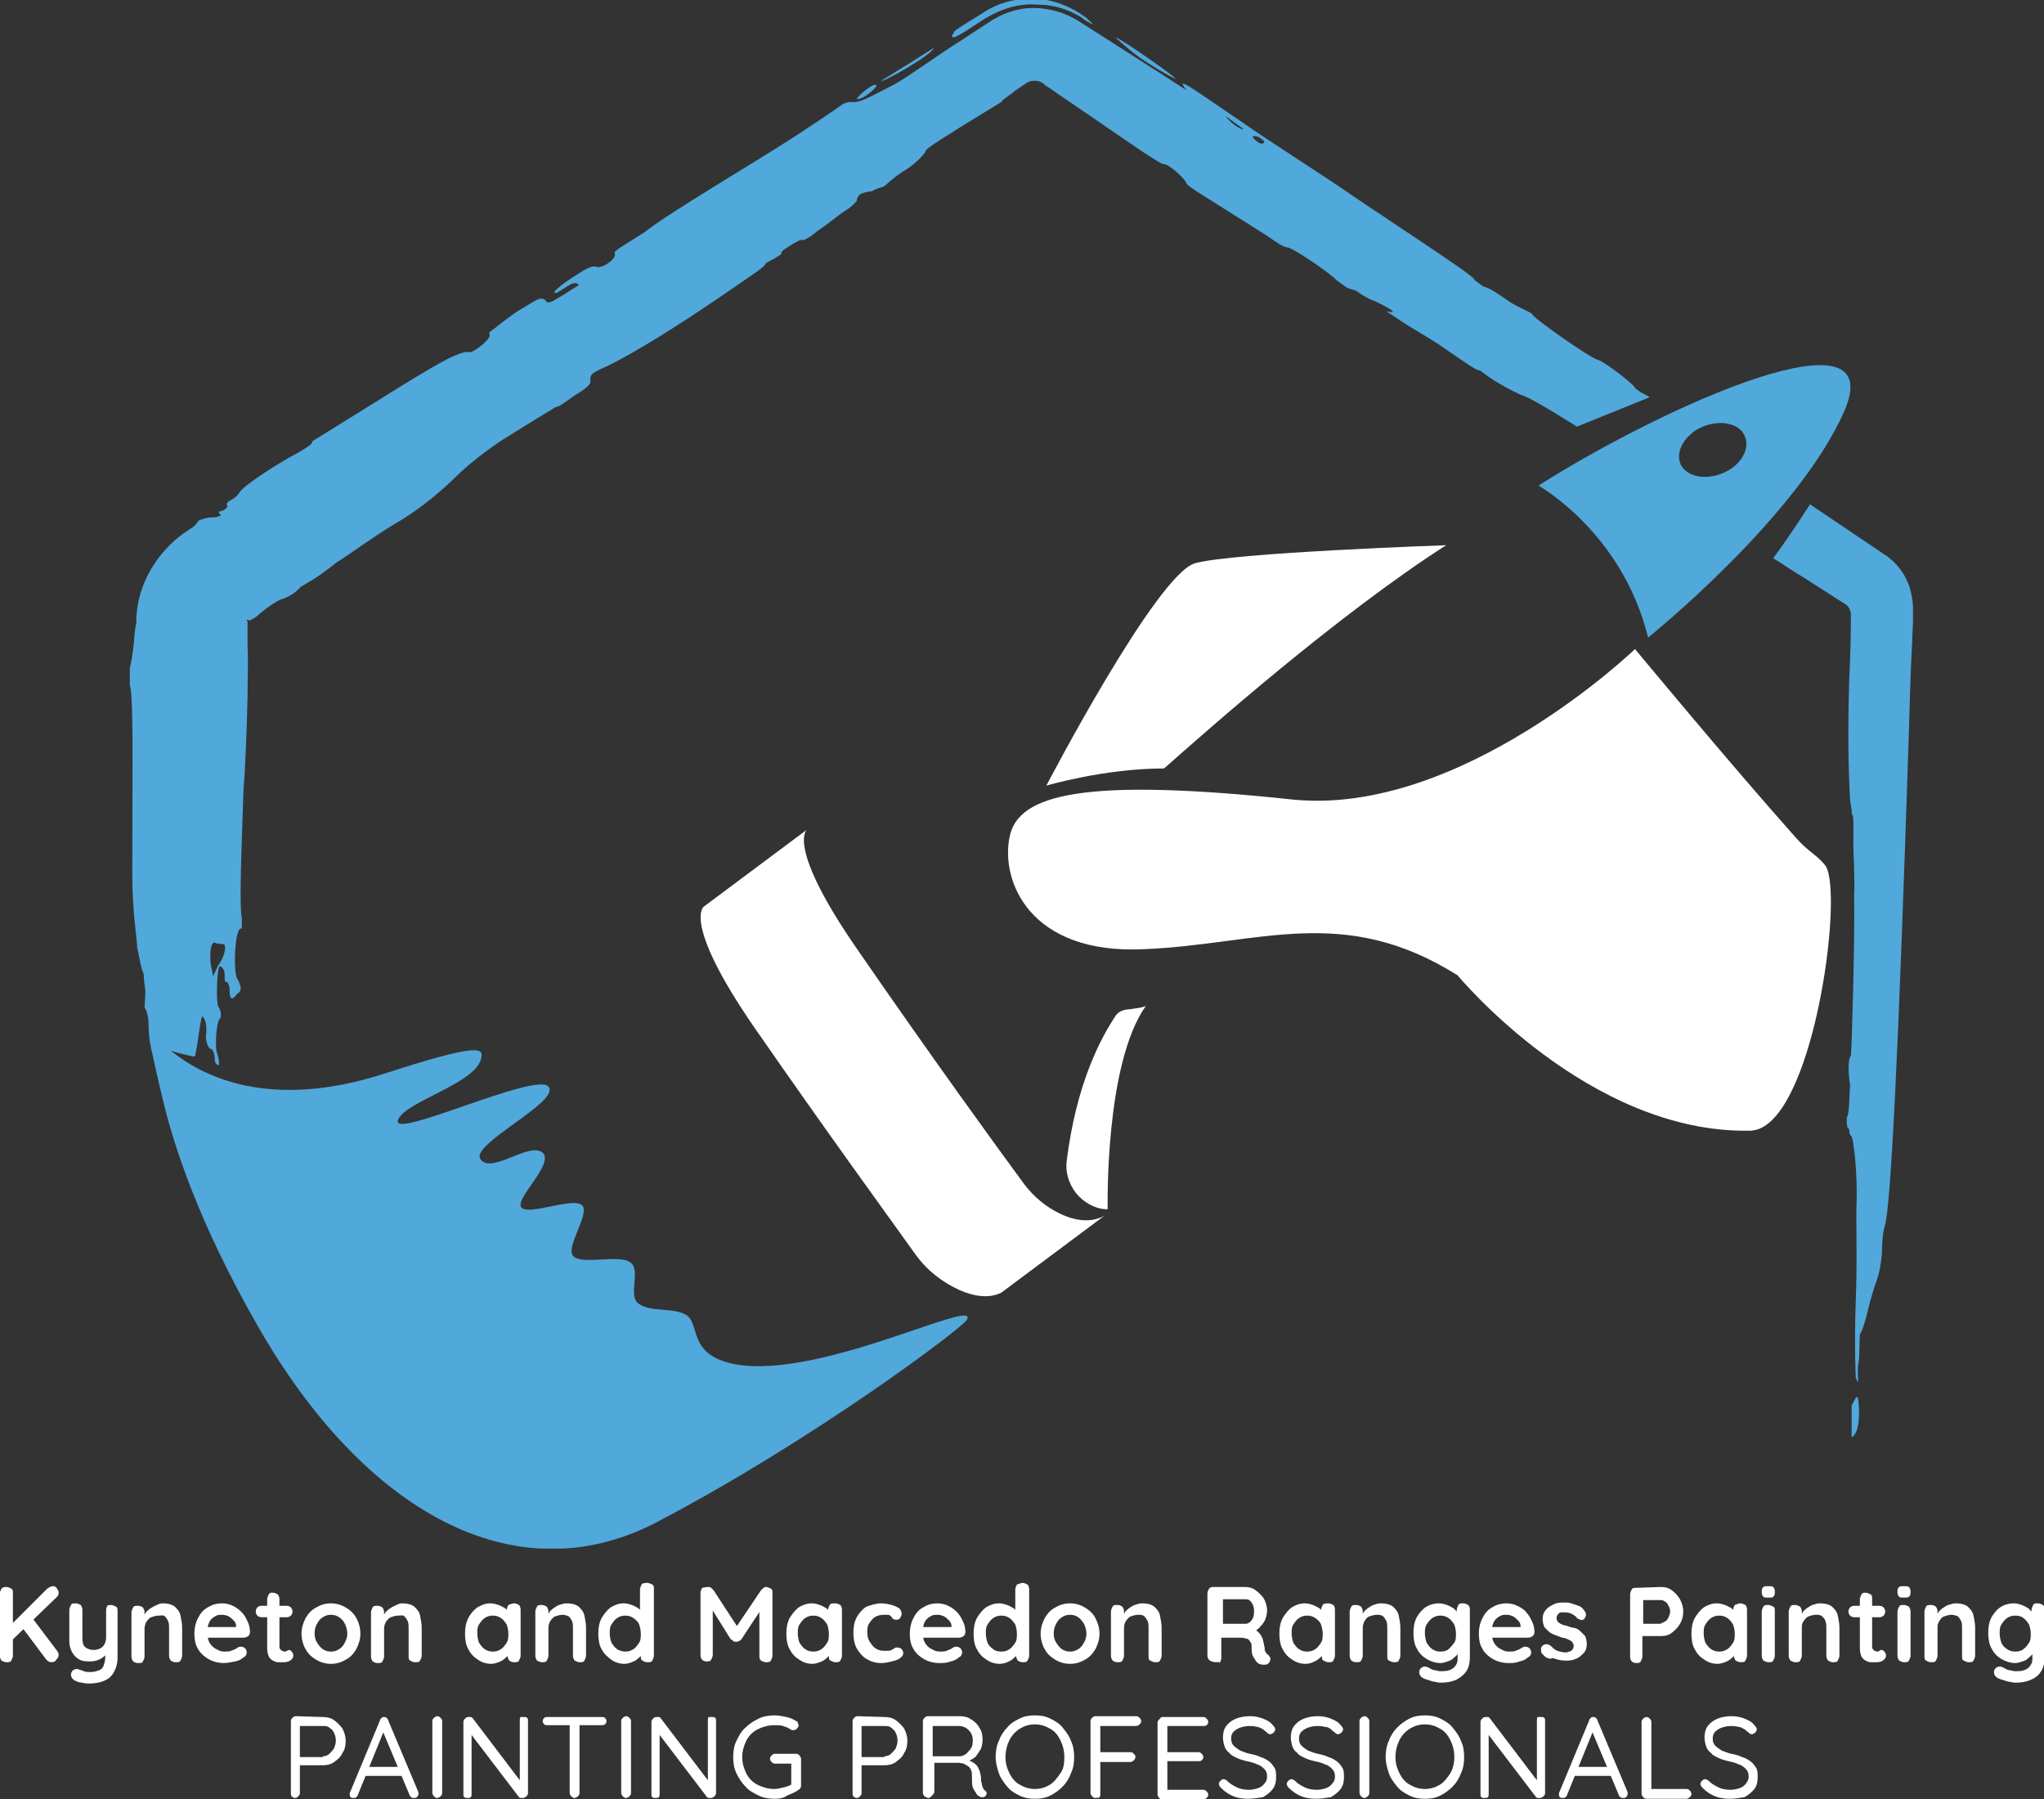
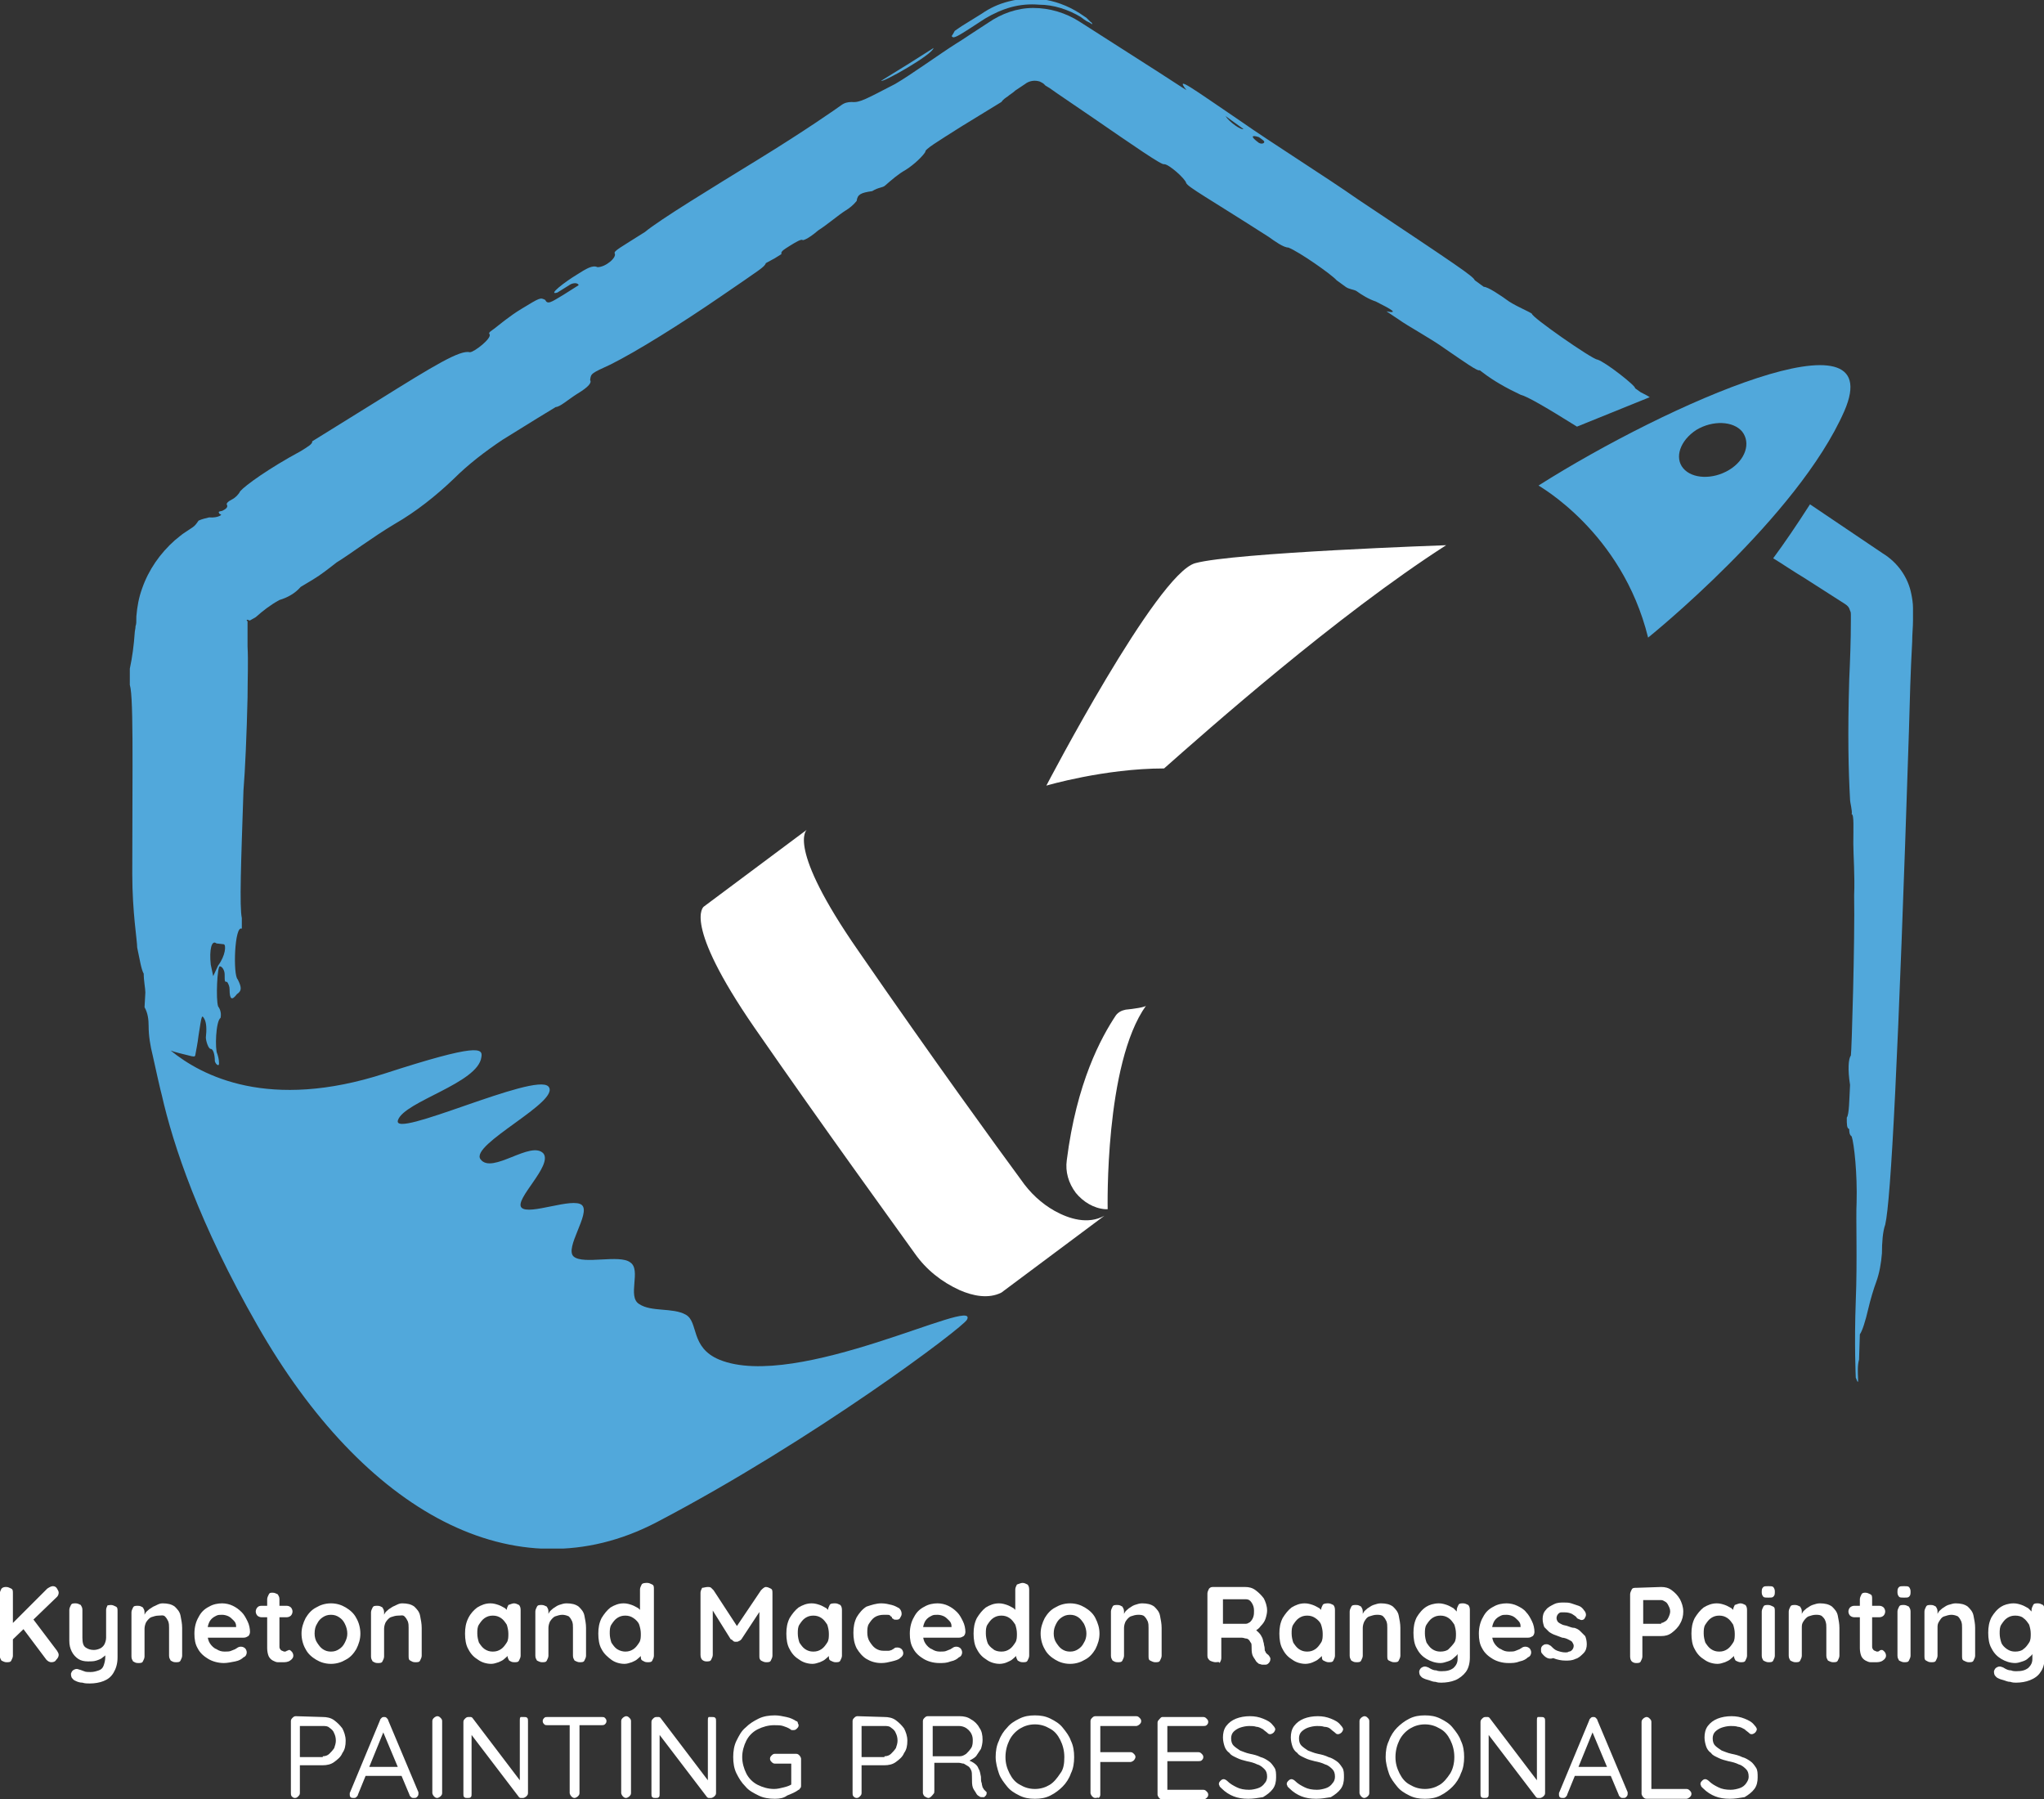
<svg xmlns="http://www.w3.org/2000/svg" xmlns:xlink="http://www.w3.org/1999/xlink" version="1.1" id="Layer_1" x="0px" y="0px" viewBox="0 0 250 220" style="enable-background:new 0 0 250 220;" xml:space="preserve">
  <rect x="0" y="0" width="250" height="220" fill="#333333" stroke="none" />
  <style type="text/css">
	.st0{fill:#FFFFFF;}
	.st1{clip-path:url(#SVGID_00000014632012041460430580000001733944698507264136_);}
	.st2{fill:#51A8DB;}
</style>
  <g transform="matrix(1,0,0,1,2.678,24.573)">
    <g>
      <path class="st0" d="M3.6,178.7c-0.2,0-0.4-0.1-0.6-0.3l-3-4l1.2-1.2l3.1,4.1c0.1,0.2,0.2,0.3,0.2,0.5s-0.1,0.4-0.3,0.6    C4.1,178.6,3.9,178.7,3.6,178.7z M3.8,169.4c0.2,0,0.4,0.1,0.5,0.3c0.1,0.2,0.2,0.3,0.2,0.5s-0.1,0.4-0.2,0.5l-5.5,5.3l-0.1-1.9    l4.4-4.4C3.4,169.5,3.6,169.4,3.8,169.4z M-1.9,178.7c-0.2,0-0.4-0.1-0.6-0.2c-0.1-0.2-0.2-0.3-0.2-0.6v-7.6    c0-0.2,0.1-0.4,0.2-0.6c0.2-0.2,0.4-0.2,0.6-0.2c0.2,0,0.4,0.1,0.6,0.2s0.2,0.3,0.2,0.6v7.6c0,0.2-0.1,0.4-0.2,0.6    S-1.6,178.7-1.9,178.7z M10.9,171.7c0.2,0,0.4,0.1,0.6,0.2s0.2,0.3,0.2,0.6v5.6c0,0.8-0.2,1.4-0.5,1.9s-0.7,0.8-1.2,1    s-1.1,0.3-1.7,0.3c-0.3,0-0.6,0-0.9-0.1c-0.3,0-0.6-0.1-0.8-0.2c-0.3-0.1-0.4-0.3-0.5-0.4C6,180.4,6,180.2,6,180.1    c0.1-0.3,0.2-0.4,0.4-0.5s0.4-0.1,0.6,0c0.1,0,0.3,0.1,0.6,0.2c0.2,0.1,0.5,0.1,0.8,0.1c0.4,0,0.7-0.1,1-0.2    c0.3-0.1,0.5-0.3,0.6-0.6s0.2-0.6,0.2-1.1v-0.9l0.3,0.3c-0.1,0.3-0.3,0.5-0.6,0.7c-0.2,0.2-0.5,0.3-0.8,0.4    c-0.3,0.1-0.7,0.1-1,0.1c-0.5,0-0.9-0.1-1.2-0.3c-0.3-0.2-0.6-0.5-0.8-0.9c-0.2-0.4-0.3-0.8-0.3-1.3v-3.8c0-0.2,0.1-0.4,0.2-0.6    c0.1-0.2,0.3-0.2,0.6-0.2c0.2,0,0.4,0.1,0.6,0.2c0.1,0.2,0.2,0.3,0.2,0.6v3.4c0,0.6,0.1,1,0.4,1.2c0.3,0.2,0.6,0.3,1,0.3    c0.3,0,0.6-0.1,0.8-0.2c0.2-0.1,0.4-0.3,0.5-0.5s0.2-0.5,0.2-0.8v-3.4c0-0.2,0.1-0.4,0.2-0.6C10.4,171.8,10.6,171.7,10.9,171.7z     M17.2,171.5c0.6,0,1.1,0.1,1.5,0.4c0.3,0.3,0.6,0.6,0.7,1.1s0.2,1,0.2,1.5v3.4c0,0.2-0.1,0.4-0.2,0.6s-0.3,0.2-0.6,0.2    s-0.4-0.1-0.6-0.2c-0.1-0.2-0.2-0.3-0.2-0.6v-3.4c0-0.3,0-0.5-0.1-0.8c-0.1-0.2-0.2-0.4-0.4-0.6S17,173,16.7,173s-0.6,0.1-0.9,0.2    c-0.2,0.1-0.4,0.3-0.6,0.6c-0.1,0.2-0.2,0.5-0.2,0.8v3.4c0,0.2-0.1,0.4-0.2,0.6c-0.1,0.2-0.3,0.2-0.6,0.2s-0.4-0.1-0.6-0.2    c-0.1-0.2-0.2-0.3-0.2-0.6v-5.4c0-0.2,0.1-0.4,0.2-0.6c0.1-0.2,0.3-0.2,0.6-0.2s0.4,0.1,0.6,0.2c0.1,0.2,0.2,0.3,0.2,0.6v0.6h-0.2    c0.1-0.1,0.2-0.3,0.3-0.5s0.3-0.3,0.5-0.5c0.2-0.1,0.4-0.3,0.7-0.4C16.7,171.6,16.9,171.5,17.2,171.5z M24.7,178.8    c-0.7,0-1.4-0.2-1.9-0.5s-1-0.7-1.3-1.3c-0.3-0.5-0.4-1.1-0.4-1.8c0-0.8,0.2-1.5,0.5-2c0.3-0.6,0.7-1,1.3-1.3    c0.5-0.3,1.1-0.4,1.6-0.4c0.4,0,0.9,0.1,1.3,0.3s0.7,0.4,1.1,0.8c0.3,0.3,0.5,0.7,0.7,1.1c0.2,0.4,0.3,0.9,0.3,1.3    c0,0.2-0.1,0.4-0.2,0.5c-0.2,0.1-0.3,0.2-0.6,0.2h-5l-0.4-1.3h4.8l-0.3,0.3v-0.4c0-0.3-0.1-0.5-0.3-0.7c-0.2-0.2-0.4-0.4-0.6-0.5    s-0.5-0.2-0.8-0.2s-0.5,0-0.7,0.1s-0.4,0.2-0.6,0.4s-0.3,0.4-0.4,0.7s-0.1,0.6-0.1,1.1s0.1,0.9,0.3,1.2c0.2,0.3,0.5,0.6,0.8,0.7    c0.3,0.2,0.6,0.3,1,0.3c0.3,0,0.6,0,0.8-0.1c0.2-0.1,0.3-0.1,0.5-0.2c0.1-0.1,0.2-0.1,0.3-0.2c0.2-0.1,0.3-0.1,0.4-0.1    c0.2,0,0.4,0.1,0.5,0.2c0.1,0.1,0.2,0.3,0.2,0.5s-0.1,0.5-0.4,0.6c-0.2,0.2-0.5,0.4-1,0.5S25.1,178.8,24.7,178.8z M29.3,171.8h3.1    c0.2,0,0.4,0.1,0.5,0.2c0.1,0.1,0.2,0.3,0.2,0.5s-0.1,0.4-0.2,0.5c-0.1,0.1-0.3,0.2-0.5,0.2h-3.1c-0.2,0-0.4-0.1-0.5-0.2    c-0.1-0.1-0.2-0.3-0.2-0.5s0.1-0.4,0.2-0.5C28.9,171.9,29,171.8,29.3,171.8z M30.7,170.2c0.2,0,0.4,0.1,0.6,0.2    c0.1,0.2,0.2,0.3,0.2,0.6v5.8c0,0.1,0,0.2,0.1,0.3c0,0.1,0.1,0.1,0.2,0.2c0.1,0,0.2,0.1,0.3,0.1s0.2,0,0.3-0.1    c0.1,0,0.2-0.1,0.3-0.1s0.2,0.1,0.3,0.2c0.1,0.1,0.2,0.3,0.2,0.5s-0.1,0.4-0.4,0.6c-0.3,0.2-0.6,0.2-0.9,0.2c-0.2,0-0.4,0-0.6,0    s-0.4-0.1-0.6-0.2c-0.2-0.1-0.4-0.3-0.5-0.5s-0.2-0.6-0.2-1v-6c0-0.2,0.1-0.4,0.2-0.6S30.4,170.2,30.7,170.2z M41.4,175.2    c0,0.7-0.2,1.3-0.5,1.9c-0.3,0.5-0.7,1-1.3,1.3c-0.5,0.3-1.1,0.5-1.8,0.5s-1.3-0.2-1.8-0.5s-1-0.7-1.3-1.3    c-0.3-0.5-0.5-1.2-0.5-1.9s0.2-1.3,0.5-1.9c0.3-0.5,0.7-1,1.3-1.3c0.5-0.3,1.1-0.5,1.8-0.5s1.3,0.2,1.8,0.5s1,0.7,1.3,1.3    C41.2,173.8,41.4,174.5,41.4,175.2z M39.8,175.2c0-0.4-0.1-0.8-0.3-1.2s-0.4-0.6-0.7-0.8s-0.6-0.3-1-0.3s-0.7,0.1-1,0.3    s-0.5,0.4-0.7,0.8c-0.2,0.3-0.3,0.7-0.3,1.2c0,0.4,0.1,0.8,0.3,1.1s0.4,0.6,0.7,0.8s0.6,0.3,1,0.3s0.7-0.1,1-0.3s0.5-0.4,0.7-0.8    S39.8,175.6,39.8,175.2z M46.5,171.5c0.6,0,1.1,0.1,1.5,0.4c0.3,0.3,0.6,0.6,0.7,1.1c0.1,0.5,0.2,1,0.2,1.5v3.4    c0,0.2-0.1,0.4-0.2,0.6s-0.3,0.2-0.6,0.2s-0.4-0.1-0.6-0.2s-0.2-0.3-0.2-0.6v-3.4c0-0.3,0-0.5-0.1-0.8c-0.1-0.2-0.2-0.4-0.4-0.6    S46.4,173,46,173c-0.3,0-0.6,0.1-0.9,0.2c-0.2,0.1-0.4,0.3-0.6,0.6c-0.1,0.2-0.2,0.5-0.2,0.8v3.4c0,0.2-0.1,0.4-0.2,0.6    c-0.1,0.2-0.3,0.2-0.6,0.2s-0.4-0.1-0.6-0.2c-0.1-0.2-0.2-0.3-0.2-0.6v-5.4c0-0.2,0.1-0.4,0.2-0.6c0.1-0.2,0.3-0.2,0.6-0.2    s0.4,0.1,0.6,0.2c0.1,0.2,0.2,0.3,0.2,0.6v0.6h-0.2c0.1-0.1,0.2-0.3,0.3-0.5s0.3-0.3,0.5-0.5c0.2-0.1,0.4-0.3,0.7-0.4    C46,171.6,46.2,171.5,46.5,171.5z M60.2,171.5c0.2,0,0.4,0.1,0.6,0.2c0.1,0.1,0.2,0.3,0.2,0.6v5.6c0,0.2-0.1,0.4-0.2,0.6    c-0.1,0.2-0.3,0.2-0.6,0.2s-0.4-0.1-0.6-0.2c-0.1-0.2-0.2-0.3-0.2-0.6v-0.6l0.3,0.1c0,0.1-0.1,0.3-0.2,0.4    c-0.1,0.2-0.3,0.3-0.5,0.5s-0.5,0.3-0.7,0.4c-0.3,0.1-0.6,0.2-0.9,0.2c-0.6,0-1.2-0.2-1.6-0.5c-0.5-0.3-0.9-0.7-1.2-1.3    c-0.3-0.5-0.4-1.2-0.4-1.9s0.1-1.3,0.4-1.9s0.7-1,1.1-1.3c0.5-0.3,1-0.5,1.6-0.5c0.4,0,0.7,0.1,1,0.2s0.6,0.3,0.8,0.4    c0.2,0.2,0.4,0.4,0.5,0.5c0.1,0.2,0.2,0.3,0.2,0.5l-0.5,0.2v-1c0-0.2,0.1-0.4,0.2-0.6C59.8,171.6,60,171.5,60.2,171.5z     M57.6,177.4c0.4,0,0.7-0.1,1-0.3s0.5-0.5,0.7-0.8s0.2-0.7,0.2-1.1c0-0.4-0.1-0.8-0.2-1.1c-0.2-0.3-0.4-0.6-0.7-0.8    s-0.6-0.3-1-0.3s-0.7,0.1-1,0.3s-0.5,0.5-0.7,0.8s-0.2,0.7-0.2,1.1c0,0.4,0.1,0.8,0.2,1.1c0.2,0.3,0.4,0.6,0.7,0.8    S57.2,177.4,57.6,177.4z M66.6,171.5c0.6,0,1.1,0.1,1.5,0.4c0.3,0.3,0.6,0.6,0.7,1.1s0.2,1,0.2,1.5v3.4c0,0.2-0.1,0.4-0.2,0.6    c-0.1,0.2-0.3,0.2-0.6,0.2c-0.2,0-0.4-0.1-0.6-0.2c-0.1-0.2-0.2-0.3-0.2-0.6v-3.4c0-0.3,0-0.5-0.1-0.8c-0.1-0.2-0.2-0.4-0.4-0.6    c-0.2-0.1-0.5-0.2-0.8-0.2s-0.6,0.1-0.9,0.2c-0.2,0.1-0.4,0.3-0.6,0.6c-0.1,0.2-0.2,0.5-0.2,0.8v3.4c0,0.2-0.1,0.4-0.2,0.6    c-0.1,0.2-0.3,0.2-0.6,0.2c-0.2,0-0.4-0.1-0.6-0.2c-0.1-0.2-0.2-0.3-0.2-0.6v-5.4c0-0.2,0.1-0.4,0.2-0.6c0.1-0.2,0.3-0.2,0.6-0.2    c0.2,0,0.4,0.1,0.6,0.2c0.1,0.2,0.2,0.3,0.2,0.6v0.6h-0.2c0.1-0.1,0.2-0.3,0.3-0.5c0.1-0.2,0.3-0.3,0.5-0.5    c0.2-0.1,0.4-0.3,0.7-0.4C66,171.6,66.3,171.5,66.6,171.5z M76.5,169c0.2,0,0.4,0.1,0.6,0.2s0.2,0.3,0.2,0.6v8.1    c0,0.2-0.1,0.4-0.2,0.6s-0.3,0.2-0.6,0.2s-0.4-0.1-0.6-0.2s-0.2-0.3-0.2-0.6v-0.6l0.3,0.1c0,0.1-0.1,0.3-0.2,0.4    c-0.1,0.2-0.3,0.3-0.5,0.5s-0.5,0.3-0.7,0.4c-0.3,0.1-0.6,0.2-0.9,0.2c-0.6,0-1.2-0.2-1.6-0.5s-0.9-0.7-1.2-1.3    c-0.3-0.5-0.4-1.2-0.4-1.9s0.1-1.3,0.4-1.9c0.3-0.5,0.7-1,1.1-1.3c0.5-0.3,1-0.5,1.6-0.5c0.4,0,0.7,0.1,1,0.2s0.6,0.3,0.8,0.4    c0.2,0.2,0.4,0.4,0.5,0.5s0.2,0.3,0.2,0.5l-0.5,0.2v-3.5c0-0.2,0.1-0.4,0.2-0.6S76.3,169,76.5,169z M73.8,177.4    c0.4,0,0.7-0.1,1-0.3s0.5-0.5,0.7-0.8s0.2-0.7,0.2-1.1c0-0.4-0.1-0.8-0.2-1.1s-0.4-0.6-0.7-0.8c-0.3-0.2-0.6-0.3-1-0.3    s-0.7,0.1-1,0.3s-0.5,0.5-0.7,0.8s-0.2,0.7-0.2,1.1c0,0.4,0.1,0.8,0.2,1.1c0.2,0.3,0.4,0.6,0.7,0.8    C73.1,177.3,73.5,177.4,73.8,177.4z M83.9,169.5c0.1,0,0.3,0,0.4,0.1s0.2,0.2,0.3,0.3l3.2,4.9h-0.7l3.3-4.9    c0.2-0.2,0.4-0.4,0.6-0.4s0.4,0.1,0.6,0.2c0.2,0.1,0.2,0.3,0.2,0.6v7.6c0,0.2-0.1,0.4-0.2,0.6c-0.1,0.2-0.3,0.2-0.6,0.2    c-0.2,0-0.4-0.1-0.6-0.2c-0.2-0.2-0.2-0.3-0.2-0.6v-6.2l0.5,0.1l-2.7,4.1c-0.1,0.1-0.2,0.2-0.3,0.2c-0.1,0.1-0.2,0.1-0.4,0.1    c-0.1,0-0.2,0-0.3-0.1s-0.2-0.2-0.3-0.2l-2.5-4l0.3-0.7v6.6c0,0.2-0.1,0.4-0.2,0.6s-0.3,0.2-0.6,0.2c-0.2,0-0.4-0.1-0.5-0.2    s-0.2-0.3-0.2-0.6v-7.6c0-0.2,0.1-0.4,0.2-0.6C83.4,169.6,83.6,169.5,83.9,169.5z M99.5,171.5c0.2,0,0.4,0.1,0.6,0.2    c0.1,0.1,0.2,0.3,0.2,0.6v5.6c0,0.2-0.1,0.4-0.2,0.6c-0.1,0.2-0.3,0.2-0.6,0.2c-0.2,0-0.4-0.1-0.6-0.2s-0.2-0.3-0.2-0.6v-0.6    l0.3,0.1c0,0.1-0.1,0.3-0.2,0.4c-0.1,0.2-0.3,0.3-0.5,0.5s-0.5,0.3-0.7,0.4c-0.3,0.1-0.6,0.2-0.9,0.2c-0.6,0-1.2-0.2-1.6-0.5    c-0.5-0.3-0.9-0.7-1.2-1.3c-0.3-0.5-0.4-1.2-0.4-1.9s0.1-1.3,0.4-1.9c0.3-0.5,0.7-1,1.1-1.3c0.5-0.3,1-0.5,1.6-0.5    c0.4,0,0.7,0.1,1,0.2c0.3,0.1,0.6,0.3,0.8,0.4c0.2,0.2,0.4,0.4,0.5,0.5c0.1,0.2,0.2,0.3,0.2,0.5l-0.5,0.2v-1    c0-0.2,0.1-0.4,0.2-0.6S99.2,171.5,99.5,171.5z M96.8,177.4c0.4,0,0.7-0.1,1-0.3s0.5-0.5,0.7-0.8s0.2-0.7,0.2-1.1    c0-0.4-0.1-0.8-0.2-1.1c-0.2-0.3-0.4-0.6-0.7-0.8c-0.3-0.2-0.6-0.3-1-0.3s-0.7,0.1-1,0.3s-0.5,0.5-0.7,0.8s-0.2,0.7-0.2,1.1    c0,0.4,0.1,0.8,0.2,1.1c0.2,0.3,0.4,0.6,0.7,0.8C96.1,177.3,96.4,177.4,96.8,177.4z M105.1,171.5c0.5,0,0.9,0.1,1.3,0.2    c0.4,0.1,0.7,0.3,0.9,0.4c0.2,0.2,0.3,0.4,0.3,0.7c0,0.2-0.1,0.3-0.2,0.5s-0.3,0.2-0.5,0.2c-0.1,0-0.3,0-0.3-0.1    c-0.1,0-0.2-0.1-0.2-0.2s-0.2-0.1-0.2-0.2c-0.1-0.1-0.2-0.1-0.4-0.1c-0.2,0-0.3,0-0.4,0c-0.4,0-0.8,0.1-1.1,0.3    c-0.3,0.2-0.5,0.5-0.7,0.8s-0.2,0.7-0.2,1.1c0,0.4,0.1,0.8,0.3,1.1c0.2,0.3,0.4,0.6,0.7,0.8c0.3,0.2,0.6,0.3,1,0.3    c0.2,0,0.4,0,0.6,0s0.3-0.1,0.4-0.1c0.1-0.1,0.2-0.1,0.3-0.2c0.1-0.1,0.2-0.1,0.4-0.1c0.2,0,0.4,0.1,0.5,0.2    c0.1,0.1,0.2,0.3,0.2,0.5s-0.1,0.4-0.4,0.6c-0.2,0.2-0.6,0.3-1,0.4c-0.4,0.1-0.8,0.2-1.3,0.2c-0.7,0-1.3-0.2-1.8-0.5    s-0.9-0.8-1.2-1.3c-0.3-0.6-0.4-1.2-0.4-1.9s0.1-1.3,0.4-1.9c0.3-0.5,0.7-1,1.2-1.3C103.9,171.7,104.5,171.5,105.1,171.5z     M112.2,178.8c-0.7,0-1.4-0.2-1.9-0.5s-1-0.7-1.3-1.3c-0.3-0.5-0.4-1.1-0.4-1.8c0-0.8,0.2-1.5,0.5-2c0.3-0.6,0.7-1,1.3-1.3    c0.5-0.3,1.1-0.4,1.6-0.4c0.4,0,0.9,0.1,1.3,0.3s0.7,0.4,1.1,0.8c0.3,0.3,0.5,0.7,0.7,1.1c0.2,0.4,0.3,0.9,0.3,1.3    c0,0.2-0.1,0.4-0.2,0.5c-0.2,0.1-0.3,0.2-0.6,0.2h-5l-0.4-1.3h4.8l-0.3,0.3v-0.4c0-0.3-0.1-0.5-0.3-0.7c-0.2-0.2-0.4-0.4-0.6-0.5    s-0.5-0.2-0.8-0.2s-0.5,0-0.7,0.1s-0.4,0.2-0.6,0.4s-0.3,0.4-0.4,0.7s-0.1,0.6-0.1,1.1s0.1,0.9,0.3,1.2c0.2,0.3,0.5,0.6,0.8,0.7    c0.3,0.2,0.6,0.3,1,0.3c0.3,0,0.6,0,0.8-0.1c0.2-0.1,0.3-0.1,0.5-0.2c0.1-0.1,0.2-0.1,0.3-0.2c0.2-0.1,0.3-0.1,0.4-0.1    c0.2,0,0.4,0.1,0.5,0.2c0.1,0.1,0.2,0.3,0.2,0.5s-0.1,0.5-0.4,0.6c-0.2,0.2-0.5,0.4-1,0.5C113.1,178.8,112.7,178.8,112.2,178.8z     M122.4,169c0.2,0,0.4,0.1,0.6,0.2c0.1,0.1,0.2,0.3,0.2,0.6v8.1c0,0.2-0.1,0.4-0.2,0.6c-0.1,0.2-0.3,0.2-0.6,0.2s-0.4-0.1-0.6-0.2    c-0.1-0.2-0.2-0.3-0.2-0.6v-0.6l0.3,0.1c0,0.1-0.1,0.3-0.2,0.4c-0.1,0.2-0.3,0.3-0.5,0.5s-0.5,0.3-0.7,0.4s-0.6,0.2-0.9,0.2    c-0.6,0-1.2-0.2-1.6-0.5c-0.5-0.3-0.9-0.7-1.2-1.3c-0.3-0.5-0.4-1.2-0.4-1.9s0.1-1.3,0.4-1.9c0.3-0.5,0.7-1,1.1-1.3    c0.5-0.3,1-0.5,1.6-0.5c0.4,0,0.7,0.1,1,0.2c0.3,0.1,0.6,0.3,0.8,0.4c0.2,0.2,0.4,0.4,0.5,0.5s0.2,0.3,0.2,0.5l-0.5,0.2v-3.5    c0-0.2,0.1-0.4,0.2-0.6C122,169.1,122.2,169,122.4,169z M119.8,177.4c0.4,0,0.7-0.1,1-0.3s0.5-0.5,0.7-0.8s0.2-0.7,0.2-1.1    c0-0.4-0.1-0.8-0.2-1.1c-0.2-0.3-0.4-0.6-0.7-0.8c-0.3-0.2-0.6-0.3-1-0.3s-0.7,0.1-1,0.3s-0.5,0.5-0.7,0.8s-0.2,0.7-0.2,1.1    c0,0.4,0.1,0.8,0.2,1.1s0.4,0.6,0.7,0.8C119,177.3,119.4,177.4,119.8,177.4z M131.8,175.2c0,0.7-0.2,1.3-0.5,1.9    c-0.3,0.5-0.7,1-1.3,1.3c-0.5,0.3-1.1,0.5-1.8,0.5s-1.3-0.2-1.8-0.5s-1-0.7-1.3-1.3c-0.3-0.5-0.5-1.2-0.5-1.9s0.2-1.3,0.5-1.9    c0.3-0.5,0.7-1,1.3-1.3c0.5-0.3,1.1-0.5,1.8-0.5c0.7,0,1.3,0.2,1.8,0.5s1,0.7,1.3,1.3S131.8,174.5,131.8,175.2z M130.2,175.2    c0-0.4-0.1-0.8-0.3-1.2c-0.2-0.3-0.4-0.6-0.7-0.8s-0.6-0.3-1-0.3c-0.4,0-0.7,0.1-1,0.3s-0.5,0.4-0.7,0.8s-0.3,0.7-0.3,1.2    c0,0.4,0.1,0.8,0.3,1.1s0.4,0.6,0.7,0.8c0.3,0.2,0.6,0.3,1,0.3c0.4,0,0.7-0.1,1-0.3s0.5-0.4,0.7-0.8    C130.1,176,130.2,175.6,130.2,175.2z M137,171.5c0.6,0,1.1,0.1,1.5,0.4c0.3,0.3,0.6,0.6,0.7,1.1c0.1,0.5,0.2,1,0.2,1.5v3.4    c0,0.2-0.1,0.4-0.2,0.6c-0.1,0.2-0.3,0.2-0.6,0.2c-0.2,0-0.4-0.1-0.6-0.2s-0.2-0.3-0.2-0.6v-3.4c0-0.3,0-0.5-0.1-0.8    c-0.1-0.2-0.2-0.4-0.4-0.6s-0.5-0.2-0.8-0.2s-0.6,0.1-0.9,0.2c-0.2,0.1-0.4,0.3-0.6,0.6c-0.1,0.2-0.2,0.5-0.2,0.8v3.4    c0,0.2-0.1,0.4-0.2,0.6c-0.1,0.2-0.3,0.2-0.6,0.2s-0.4-0.1-0.6-0.2c-0.1-0.2-0.2-0.3-0.2-0.6v-5.4c0-0.2,0.1-0.4,0.2-0.6    c0.1-0.2,0.3-0.2,0.6-0.2s0.4,0.1,0.6,0.2c0.1,0.2,0.2,0.3,0.2,0.6v0.6h-0.2c0.1-0.1,0.2-0.3,0.3-0.5s0.3-0.3,0.5-0.5    c0.2-0.1,0.4-0.3,0.7-0.4C136.4,171.6,136.7,171.5,137,171.5z M146,178.7c-0.2,0-0.5-0.1-0.7-0.2c-0.2-0.2-0.3-0.3-0.3-0.6v-7.6    c0-0.2,0.1-0.4,0.2-0.6c0.2-0.2,0.3-0.2,0.6-0.2h3.8c0.5,0,0.9,0.1,1.3,0.4s0.7,0.6,1,1c0.2,0.4,0.4,0.9,0.4,1.5    c0,0.3-0.1,0.7-0.2,1c-0.1,0.3-0.3,0.6-0.6,0.9c-0.2,0.3-0.5,0.5-0.8,0.6v-0.3c0.2,0.1,0.4,0.3,0.6,0.5c0.2,0.2,0.3,0.4,0.4,0.6    c0.1,0.2,0.1,0.4,0.2,0.7c0,0.2,0.1,0.4,0.1,0.6c0,0.2,0,0.3,0.1,0.4c0,0.1,0.1,0.2,0.2,0.3c0.2,0.1,0.3,0.3,0.4,0.5    c0,0.2,0,0.4-0.2,0.6c-0.1,0.1-0.2,0.2-0.4,0.2c-0.1,0-0.3,0-0.4,0c-0.1,0-0.3-0.1-0.4-0.1c-0.1-0.1-0.3-0.2-0.4-0.4    c-0.1-0.2-0.3-0.4-0.4-0.7c-0.1-0.3-0.1-0.7-0.1-1.1c0-0.1,0-0.3-0.1-0.4c-0.1-0.1-0.1-0.2-0.2-0.3c-0.1-0.1-0.2-0.2-0.4-0.2    c-0.1,0-0.3-0.1-0.5-0.1h-2.7l0.2-0.3v2.8c0,0.2-0.1,0.4-0.2,0.6C146.4,178.6,146.3,178.7,146,178.7z M146.6,174h3.1    c0.2,0,0.3-0.1,0.5-0.2c0.1-0.1,0.3-0.3,0.4-0.6s0.1-0.5,0.1-0.8c0-0.4-0.1-0.7-0.3-1s-0.4-0.4-0.7-0.4h-3l0.2-0.4v3.7L146.6,174z     M159.8,171.5c0.2,0,0.4,0.1,0.6,0.2c0.1,0.1,0.2,0.3,0.2,0.6v5.6c0,0.2-0.1,0.4-0.2,0.6c-0.1,0.2-0.3,0.2-0.6,0.2    c-0.2,0-0.4-0.1-0.6-0.2s-0.2-0.3-0.2-0.6v-0.6l0.3,0.1c0,0.1-0.1,0.3-0.2,0.4c-0.1,0.2-0.3,0.3-0.5,0.5s-0.5,0.3-0.7,0.4    s-0.6,0.2-0.9,0.2c-0.6,0-1.2-0.2-1.6-0.5c-0.5-0.3-0.9-0.7-1.2-1.3c-0.3-0.5-0.4-1.2-0.4-1.9s0.1-1.3,0.4-1.9    c0.3-0.5,0.7-1,1.1-1.3c0.5-0.3,1-0.5,1.6-0.5c0.4,0,0.7,0.1,1,0.2c0.3,0.1,0.6,0.3,0.8,0.4c0.2,0.2,0.4,0.4,0.5,0.5    c0.1,0.2,0.2,0.3,0.2,0.5l-0.5,0.2v-1c0-0.2,0.1-0.4,0.2-0.6S159.6,171.5,159.8,171.5z M157.2,177.4c0.4,0,0.7-0.1,1-0.3    s0.5-0.5,0.7-0.8s0.2-0.7,0.2-1.1c0-0.4-0.1-0.8-0.2-1.1s-0.4-0.6-0.7-0.8s-0.6-0.3-1-0.3s-0.7,0.1-1,0.3s-0.5,0.5-0.7,0.8    s-0.2,0.7-0.2,1.1c0,0.4,0.1,0.8,0.2,1.1c0.2,0.3,0.4,0.6,0.7,0.8C156.5,177.3,156.8,177.4,157.2,177.4z M166.2,171.5    c0.6,0,1.1,0.1,1.5,0.4c0.3,0.3,0.6,0.6,0.7,1.1c0.1,0.5,0.2,1,0.2,1.5v3.4c0,0.2-0.1,0.4-0.2,0.6c-0.1,0.2-0.3,0.2-0.6,0.2    c-0.2,0-0.4-0.1-0.6-0.2s-0.2-0.3-0.2-0.6v-3.4c0-0.3,0-0.5-0.1-0.8c-0.1-0.2-0.2-0.4-0.4-0.6s-0.5-0.2-0.8-0.2s-0.6,0.1-0.9,0.2    s-0.4,0.3-0.6,0.6c-0.1,0.2-0.2,0.5-0.2,0.8v3.4c0,0.2-0.1,0.4-0.2,0.6c-0.1,0.2-0.3,0.2-0.6,0.2s-0.4-0.1-0.6-0.2    c-0.1-0.2-0.2-0.3-0.2-0.6v-5.4c0-0.2,0.1-0.4,0.2-0.6c0.1-0.2,0.3-0.2,0.6-0.2s0.4,0.1,0.6,0.2c0.1,0.2,0.2,0.3,0.2,0.6v0.6h-0.2    c0.1-0.1,0.2-0.3,0.3-0.5s0.3-0.3,0.5-0.5c0.2-0.1,0.4-0.3,0.7-0.4C165.6,171.6,165.9,171.5,166.2,171.5z M173.3,171.5    c0.4,0,0.7,0.1,1,0.2c0.3,0.1,0.6,0.3,0.8,0.4c0.2,0.2,0.4,0.4,0.5,0.5c0.1,0.2,0.2,0.3,0.2,0.5l-0.3,0.2v-1    c0-0.2,0.1-0.4,0.2-0.6s0.3-0.2,0.6-0.2c0.2,0,0.4,0.1,0.6,0.2c0.1,0.1,0.2,0.3,0.2,0.6v5.8c0,0.8-0.2,1.4-0.5,1.8s-0.8,0.8-1.3,1    s-1.1,0.3-1.7,0.3c-0.2,0-0.4,0-0.7-0.1c-0.3,0-0.5-0.1-0.8-0.2c-0.3-0.1-0.4-0.1-0.6-0.2c-0.3-0.1-0.4-0.3-0.5-0.4    c-0.1-0.2-0.1-0.4-0.1-0.5c0.1-0.3,0.2-0.4,0.4-0.5s0.4-0.1,0.6,0c0.1,0,0.2,0.1,0.4,0.2c0.2,0.1,0.4,0.2,0.7,0.2    c0.2,0.1,0.5,0.1,0.6,0.1c0.7,0,1.1-0.1,1.5-0.4c0.3-0.3,0.5-0.6,0.5-1.1v-1.1l0.2,0.1c0,0.1-0.1,0.3-0.2,0.4    c-0.1,0.2-0.3,0.3-0.5,0.5s-0.4,0.3-0.7,0.4c-0.3,0.1-0.6,0.2-0.9,0.2c-0.6,0-1.2-0.2-1.7-0.5s-0.9-0.7-1.2-1.3    c-0.3-0.5-0.4-1.2-0.4-1.9s0.1-1.3,0.4-1.9c0.3-0.5,0.7-1,1.2-1.3C172.1,171.7,172.7,171.5,173.3,171.5z M173.5,173    c-0.4,0-0.7,0.1-1,0.3s-0.5,0.5-0.7,0.8s-0.2,0.7-0.2,1.1c0,0.4,0.1,0.8,0.2,1.1c0.2,0.3,0.4,0.6,0.7,0.8s0.6,0.3,1,0.3    s0.8-0.1,1-0.3s0.5-0.5,0.7-0.8s0.2-0.7,0.2-1.1c0-0.4-0.1-0.8-0.2-1.1c-0.2-0.3-0.4-0.6-0.7-0.8S173.9,173,173.5,173z     M181.8,178.8c-0.7,0-1.4-0.2-1.9-0.5s-1-0.7-1.3-1.3c-0.3-0.5-0.4-1.1-0.4-1.8c0-0.8,0.2-1.5,0.5-2c0.3-0.6,0.7-1,1.3-1.3    c0.5-0.3,1.1-0.4,1.6-0.4c0.4,0,0.9,0.1,1.3,0.3c0.4,0.2,0.8,0.4,1.1,0.8c0.3,0.3,0.5,0.7,0.7,1.1c0.2,0.4,0.3,0.9,0.3,1.3    c0,0.2-0.1,0.4-0.2,0.5c-0.2,0.1-0.3,0.2-0.6,0.2h-5l-0.4-1.3h4.8l-0.3,0.3v-0.4c0-0.3-0.1-0.5-0.3-0.7s-0.4-0.4-0.6-0.5    c-0.2-0.1-0.5-0.2-0.8-0.2s-0.5,0-0.7,0.1s-0.4,0.2-0.6,0.4c-0.2,0.2-0.3,0.4-0.4,0.7c-0.1,0.3-0.1,0.6-0.1,1.1s0.1,0.9,0.3,1.2    s0.5,0.6,0.8,0.7c0.3,0.2,0.6,0.3,1,0.3c0.3,0,0.6,0,0.8-0.1s0.3-0.1,0.5-0.2c0.1-0.1,0.2-0.1,0.3-0.2c0.2-0.1,0.3-0.1,0.4-0.1    c0.2,0,0.4,0.1,0.5,0.2c0.1,0.1,0.2,0.3,0.2,0.5s-0.1,0.5-0.4,0.6c-0.2,0.2-0.5,0.4-1,0.5C182.7,178.8,182.3,178.8,181.8,178.8z     M185.9,177.6c-0.1-0.1-0.1-0.3-0.1-0.5s0.1-0.4,0.3-0.5c0.1-0.1,0.3-0.1,0.4-0.1c0.2,0,0.3,0.1,0.5,0.2c0.3,0.3,0.5,0.5,0.8,0.6    s0.6,0.2,1,0.2c0.1,0,0.3,0,0.4-0.1c0.2,0,0.3-0.1,0.4-0.2c0.1-0.1,0.2-0.3,0.2-0.5s-0.1-0.3-0.2-0.5c-0.1-0.1-0.3-0.2-0.5-0.3    s-0.5-0.2-0.7-0.2c-0.3-0.1-0.5-0.2-0.8-0.3s-0.5-0.2-0.8-0.4c-0.2-0.2-0.4-0.4-0.6-0.6c-0.1-0.3-0.2-0.6-0.2-1s0.1-0.8,0.4-1.1    c0.2-0.3,0.6-0.5,1-0.7s0.8-0.2,1.2-0.2c0.3,0,0.6,0,0.9,0.1c0.3,0.1,0.6,0.2,0.9,0.3c0.3,0.1,0.5,0.3,0.7,0.6    c0.1,0.1,0.2,0.3,0.2,0.5s-0.1,0.3-0.2,0.5c-0.1,0.1-0.3,0.2-0.5,0.1s-0.3-0.1-0.4-0.2c-0.1-0.2-0.3-0.3-0.6-0.5    c-0.2-0.1-0.5-0.2-0.9-0.2c-0.1,0-0.3,0-0.4,0c-0.2,0-0.3,0.1-0.4,0.2s-0.2,0.3-0.2,0.5s0.1,0.4,0.2,0.5c0.1,0.1,0.3,0.2,0.5,0.3    s0.5,0.1,0.7,0.2c0.3,0.1,0.5,0.2,0.8,0.2c0.3,0.1,0.5,0.2,0.7,0.4s0.4,0.4,0.6,0.6c0.1,0.2,0.2,0.6,0.2,1s-0.1,0.8-0.4,1.1    c-0.3,0.3-0.6,0.6-1,0.7c-0.4,0.2-0.8,0.2-1.2,0.2c-0.5,0-1-0.1-1.5-0.3C186.7,178.4,186.3,178.1,185.9,177.6z M200.5,169.5    c0.5,0,0.9,0.1,1.3,0.4c0.4,0.3,0.7,0.6,1,1.1c0.2,0.4,0.4,0.9,0.4,1.5c0,0.5-0.1,1-0.4,1.5c-0.2,0.4-0.6,0.8-1,1.1    s-0.8,0.4-1.3,0.4h-2.4l0.1-0.2v2.7c0,0.2-0.1,0.4-0.2,0.6c-0.1,0.2-0.3,0.2-0.6,0.2c-0.2,0-0.4-0.1-0.5-0.2s-0.2-0.3-0.2-0.6    v-7.6c0-0.2,0.1-0.4,0.2-0.6s0.3-0.2,0.6-0.2L200.5,169.5L200.5,169.5z M200.5,173.9c0.2,0,0.3-0.1,0.5-0.2    c0.2-0.1,0.3-0.3,0.4-0.5s0.2-0.5,0.2-0.7c0-0.3-0.1-0.5-0.2-0.7s-0.2-0.4-0.4-0.5s-0.3-0.2-0.5-0.2h-2.4l0.2-0.2v3.3l-0.1-0.2    h2.3V173.9z M210.2,171.5c0.2,0,0.4,0.1,0.6,0.2c0.1,0.1,0.2,0.3,0.2,0.6v5.6c0,0.2-0.1,0.4-0.2,0.6c-0.1,0.2-0.3,0.2-0.6,0.2    c-0.2,0-0.4-0.1-0.6-0.2c-0.1-0.2-0.2-0.3-0.2-0.6v-0.6l0.3,0.1c0,0.1-0.1,0.3-0.2,0.4c-0.1,0.2-0.3,0.3-0.5,0.5s-0.5,0.3-0.7,0.4    c-0.3,0.1-0.6,0.2-0.9,0.2c-0.6,0-1.2-0.2-1.6-0.5c-0.5-0.3-0.9-0.7-1.2-1.3c-0.3-0.5-0.4-1.2-0.4-1.9s0.1-1.3,0.4-1.9    c0.3-0.5,0.7-1,1.1-1.3c0.5-0.3,1-0.5,1.6-0.5c0.4,0,0.7,0.1,1,0.2c0.3,0.1,0.6,0.3,0.8,0.4c0.2,0.2,0.4,0.4,0.5,0.5    s0.2,0.3,0.2,0.5l-0.5,0.2v-1c0-0.2,0.1-0.4,0.2-0.6C209.8,171.6,210,171.5,210.2,171.5z M207.6,177.4c0.4,0,0.7-0.1,1-0.3    s0.5-0.5,0.7-0.8s0.2-0.7,0.2-1.1c0-0.4-0.1-0.8-0.2-1.1c-0.2-0.3-0.4-0.6-0.7-0.8s-0.6-0.3-1-0.3s-0.7,0.1-1,0.3    s-0.5,0.5-0.7,0.8s-0.2,0.7-0.2,1.1c0,0.4,0.1,0.8,0.2,1.1c0.2,0.3,0.4,0.6,0.7,0.8S207.2,177.4,207.6,177.4z M214.4,177.9    c0,0.2-0.1,0.4-0.2,0.6s-0.3,0.2-0.6,0.2c-0.2,0-0.4-0.1-0.6-0.2c-0.1-0.2-0.2-0.3-0.2-0.6v-5.4c0-0.2,0.1-0.4,0.2-0.6    c0.1-0.2,0.3-0.2,0.6-0.2c0.2,0,0.4,0.1,0.6,0.2s0.2,0.3,0.2,0.6V177.9z M213.6,170.8c-0.3,0-0.5,0-0.6-0.1s-0.2-0.3-0.2-0.5V170    c0-0.3,0.1-0.4,0.2-0.5c0.1-0.1,0.3-0.1,0.6-0.1s0.5,0,0.6,0.1s0.2,0.3,0.2,0.5v0.2c0,0.3-0.1,0.4-0.2,0.5    C214.1,170.8,213.9,170.8,213.6,170.8z M219.9,171.5c0.6,0,1.1,0.1,1.5,0.4c0.3,0.3,0.6,0.6,0.7,1.1c0.1,0.5,0.2,1,0.2,1.5v3.4    c0,0.2-0.1,0.4-0.2,0.6c-0.1,0.2-0.3,0.2-0.6,0.2c-0.2,0-0.4-0.1-0.6-0.2c-0.1-0.2-0.2-0.3-0.2-0.6v-3.4c0-0.3,0-0.5-0.1-0.8    s-0.2-0.4-0.4-0.6s-0.5-0.2-0.8-0.2s-0.6,0.1-0.9,0.2c-0.2,0.1-0.4,0.3-0.6,0.6s-0.2,0.5-0.2,0.8v3.4c0,0.2-0.1,0.4-0.2,0.6    c-0.1,0.2-0.3,0.2-0.6,0.2c-0.2,0-0.4-0.1-0.6-0.2c-0.1-0.2-0.2-0.3-0.2-0.6v-5.4c0-0.2,0.1-0.4,0.2-0.6c0.1-0.2,0.3-0.2,0.6-0.2    c0.2,0,0.4,0.1,0.6,0.2c0.1,0.2,0.2,0.3,0.2,0.6v0.6h-0.2c0.1-0.1,0.2-0.3,0.3-0.5s0.3-0.3,0.5-0.5c0.2-0.1,0.4-0.3,0.7-0.4    C219.3,171.6,219.6,171.5,219.9,171.5z M224.1,171.8h3.1c0.2,0,0.4,0.1,0.5,0.2s0.2,0.3,0.2,0.5s-0.1,0.4-0.2,0.5    s-0.3,0.2-0.5,0.2h-3.1c-0.2,0-0.4-0.1-0.5-0.2c-0.1-0.1-0.2-0.3-0.2-0.5s0.1-0.4,0.2-0.5S223.9,171.8,224.1,171.8z M225.5,170.2    c0.2,0,0.4,0.1,0.6,0.2s0.2,0.3,0.2,0.6v5.8c0,0.1,0,0.2,0.1,0.3c0,0.1,0.1,0.1,0.2,0.2c0.1,0,0.2,0.1,0.3,0.1s0.2,0,0.3-0.1    s0.2-0.1,0.3-0.1s0.2,0.1,0.3,0.2c0.1,0.1,0.2,0.3,0.2,0.5s-0.1,0.4-0.4,0.6c-0.3,0.2-0.6,0.2-0.9,0.2c-0.2,0-0.4,0-0.6,0    c-0.2,0-0.4-0.1-0.6-0.2c-0.2-0.1-0.4-0.3-0.5-0.5s-0.2-0.6-0.2-1v-6c0-0.2,0.1-0.4,0.2-0.6C225.1,170.2,225.3,170.2,225.5,170.2z     M231,177.9c0,0.2-0.1,0.4-0.2,0.6c-0.1,0.2-0.3,0.2-0.6,0.2c-0.2,0-0.4-0.1-0.6-0.2c-0.1-0.2-0.2-0.3-0.2-0.6v-5.4    c0-0.2,0.1-0.4,0.2-0.6c0.1-0.2,0.3-0.2,0.6-0.2c0.2,0,0.4,0.1,0.6,0.2c0.1,0.2,0.2,0.3,0.2,0.6V177.9z M230.2,170.8    c-0.3,0-0.5,0-0.6-0.1s-0.2-0.3-0.2-0.5V170c0-0.3,0.1-0.4,0.2-0.5s0.3-0.1,0.6-0.1s0.5,0,0.6,0.1s0.2,0.3,0.2,0.5v0.2    c0,0.3-0.1,0.4-0.2,0.5C230.7,170.8,230.5,170.8,230.2,170.8z M236.5,171.5c0.6,0,1.1,0.1,1.5,0.4c0.3,0.3,0.6,0.6,0.7,1.1    c0.1,0.5,0.2,1,0.2,1.5v3.4c0,0.2-0.1,0.4-0.2,0.6s-0.3,0.2-0.6,0.2c-0.2,0-0.4-0.1-0.6-0.2s-0.2-0.3-0.2-0.6v-3.4    c0-0.3,0-0.5-0.1-0.8c-0.1-0.2-0.2-0.4-0.4-0.6c-0.2-0.1-0.5-0.2-0.8-0.2s-0.6,0.1-0.9,0.2s-0.4,0.3-0.6,0.6s-0.2,0.5-0.2,0.8v3.4    c0,0.2-0.1,0.4-0.2,0.6c-0.1,0.2-0.3,0.2-0.6,0.2s-0.4-0.1-0.6-0.2s-0.2-0.3-0.2-0.6v-5.4c0-0.2,0.1-0.4,0.2-0.6s0.3-0.2,0.6-0.2    s0.4,0.1,0.6,0.2c0.1,0.2,0.2,0.3,0.2,0.6v0.6h-0.2c0.1-0.1,0.2-0.3,0.3-0.5s0.3-0.3,0.5-0.5c0.2-0.1,0.4-0.3,0.7-0.4    C236,171.6,236.2,171.5,236.5,171.5z M243.6,171.5c0.4,0,0.7,0.1,1,0.2c0.3,0.1,0.6,0.3,0.8,0.4c0.2,0.2,0.4,0.4,0.5,0.5    c0.1,0.2,0.2,0.3,0.2,0.5l-0.3,0.2v-1c0-0.2,0.1-0.4,0.2-0.6c0.1-0.2,0.3-0.2,0.6-0.2c0.2,0,0.4,0.1,0.6,0.2    c0.1,0.1,0.2,0.3,0.2,0.6v5.8c0,0.8-0.2,1.4-0.5,1.8c-0.3,0.5-0.8,0.8-1.3,1s-1.1,0.3-1.7,0.3c-0.2,0-0.4,0-0.7-0.1    c-0.3,0-0.5-0.1-0.8-0.2c-0.3-0.1-0.4-0.1-0.6-0.2c-0.3-0.1-0.4-0.3-0.5-0.4c-0.1-0.2-0.1-0.4-0.1-0.5c0.1-0.3,0.2-0.4,0.4-0.5    s0.4-0.1,0.6,0c0.1,0,0.2,0.1,0.4,0.2c0.2,0.1,0.4,0.2,0.7,0.2c0.2,0.1,0.5,0.1,0.6,0.1c0.7,0,1.1-0.1,1.5-0.4    c0.3-0.3,0.5-0.6,0.5-1.1v-1.1l0.2,0.1c0,0.1-0.1,0.3-0.2,0.4c-0.1,0.2-0.3,0.3-0.5,0.5s-0.4,0.3-0.7,0.4s-0.6,0.2-0.9,0.2    c-0.6,0-1.2-0.2-1.7-0.5s-0.9-0.7-1.2-1.3c-0.3-0.5-0.4-1.2-0.4-1.9s0.1-1.3,0.4-1.9c0.3-0.5,0.7-1,1.2-1.3    C242.4,171.7,243,171.5,243.6,171.5z M243.8,173c-0.4,0-0.7,0.1-1,0.3s-0.5,0.5-0.7,0.8s-0.2,0.7-0.2,1.1c0,0.4,0.1,0.8,0.2,1.1    s0.4,0.6,0.7,0.8s0.6,0.3,1,0.3s0.8-0.1,1-0.3c0.3-0.2,0.5-0.5,0.7-0.8s0.2-0.7,0.2-1.1c0-0.4-0.1-0.8-0.2-1.1    c-0.2-0.3-0.4-0.6-0.7-0.8C244.6,173.1,244.2,173,243.8,173z" />
    </g>
    <g>
      <path class="st0" d="M36.8,185.4c0.5,0,1,0.1,1.4,0.4c0.4,0.3,0.7,0.6,1,1c0.2,0.4,0.4,0.9,0.4,1.5s-0.1,1.1-0.4,1.5    c-0.2,0.5-0.6,0.8-1,1.1s-0.9,0.4-1.4,0.4h-2.9l0.1-0.2v3.6c0,0.2-0.1,0.3-0.2,0.4c-0.1,0.1-0.2,0.2-0.4,0.2s-0.3-0.1-0.4-0.2    c-0.1-0.1-0.1-0.3-0.1-0.4v-8.8c0-0.2,0.1-0.3,0.2-0.4c0.1-0.1,0.2-0.2,0.4-0.2L36.8,185.4L36.8,185.4z M36.8,190.2    c0.3,0,0.6-0.1,0.8-0.3s0.4-0.4,0.6-0.7c0.1-0.3,0.2-0.6,0.2-0.9c0-0.4-0.1-0.7-0.2-0.9c-0.1-0.3-0.3-0.5-0.6-0.7    c-0.2-0.2-0.5-0.2-0.8-0.2h-2.9l0.1-0.2v4.1l-0.1-0.1h2.9V190.2z M44.4,186.8l-3.3,8.1c0,0.1-0.1,0.2-0.2,0.3    c-0.1,0.1-0.2,0.1-0.3,0.1c-0.2,0-0.3,0-0.4-0.1c-0.1-0.1-0.1-0.2-0.1-0.3s0-0.1,0-0.2l3.7-8.9c0-0.1,0.1-0.2,0.2-0.3    c0.1-0.1,0.2-0.1,0.3-0.1s0.2,0,0.3,0.1s0.2,0.2,0.2,0.3l3.7,8.8c0,0.1,0,0.2,0,0.2c0,0.2-0.1,0.3-0.2,0.4    c-0.1,0.1-0.2,0.1-0.4,0.1c-0.1,0-0.2,0-0.3-0.1s-0.2-0.2-0.2-0.3l-3.4-8.1H44.4z M41.8,192.6l0.5-1.1h4.2l0.2,1.1H41.8z     M51.4,194.7c0,0.2-0.1,0.3-0.2,0.4c-0.1,0.1-0.3,0.2-0.4,0.2c-0.2,0-0.3-0.1-0.4-0.2c-0.1-0.1-0.2-0.3-0.2-0.4v-8.8    c0-0.2,0.1-0.3,0.2-0.4c0.1-0.1,0.3-0.2,0.4-0.2c0.2,0,0.3,0.1,0.4,0.2c0.1,0.1,0.2,0.2,0.2,0.4V194.7z M61.4,185.4    c0.2,0,0.3,0,0.4,0.1c0.1,0.1,0.1,0.2,0.1,0.4v8.8c0,0.2-0.1,0.3-0.2,0.4c-0.1,0.1-0.3,0.2-0.4,0.2c-0.1,0-0.2,0-0.3,0    s-0.2-0.1-0.2-0.1l-6.1-8L55,187v7.8c0,0.2,0,0.3-0.1,0.4c-0.1,0.1-0.2,0.1-0.4,0.1s-0.3,0-0.4-0.1c-0.1-0.1-0.1-0.2-0.1-0.4V186    c0-0.2,0.1-0.3,0.2-0.4c0.1-0.1,0.2-0.2,0.4-0.2c0.1,0,0.2,0,0.3,0s0.2,0.1,0.2,0.1l6,7.9l-0.2,0.2v-7.8c0-0.2,0-0.3,0.1-0.4    C61.1,185.4,61.2,185.4,61.4,185.4z M67.6,195.3c-0.2,0-0.3-0.1-0.4-0.2c-0.1-0.1-0.2-0.3-0.2-0.4v-8.8h1.2v8.8    c0,0.2-0.1,0.3-0.2,0.4S67.7,195.3,67.6,195.3z M64.3,186.4c-0.2,0-0.3,0-0.4-0.1s-0.2-0.2-0.2-0.4s0.1-0.3,0.2-0.4    c0.1-0.1,0.2-0.1,0.4-0.1h6.6c0.2,0,0.3,0,0.4,0.1s0.2,0.2,0.2,0.4s-0.1,0.3-0.2,0.4c-0.1,0.1-0.3,0.1-0.4,0.1H64.3z M74.5,194.7    c0,0.2-0.1,0.3-0.2,0.4c-0.1,0.1-0.3,0.2-0.4,0.2c-0.2,0-0.3-0.1-0.4-0.2c-0.1-0.1-0.2-0.3-0.2-0.4v-8.8c0-0.2,0.1-0.3,0.2-0.4    c0.1-0.1,0.3-0.2,0.4-0.2c0.2,0,0.3,0.1,0.4,0.2s0.2,0.2,0.2,0.4V194.7z M84.4,185.4c0.2,0,0.3,0,0.4,0.1s0.1,0.2,0.1,0.4v8.8    c0,0.2-0.1,0.3-0.2,0.4c-0.1,0.1-0.3,0.2-0.4,0.2s-0.2,0-0.3,0c-0.1,0-0.2-0.1-0.2-0.1l-6.1-8L78,187v7.8c0,0.2,0,0.3-0.1,0.4    c-0.1,0.1-0.2,0.1-0.4,0.1c-0.2,0-0.3,0-0.4-0.1S77,195,77,194.8V186c0-0.2,0.1-0.3,0.2-0.4c0.1-0.1,0.2-0.2,0.4-0.2    c0.1,0,0.2,0,0.3,0c0.1,0,0.2,0.1,0.2,0.1l6,7.9l-0.2,0.2v-7.8c0-0.2,0-0.3,0.1-0.4C84.2,185.4,84.3,185.4,84.4,185.4z     M92.1,195.4c-0.7,0-1.4-0.1-2-0.4c-0.6-0.3-1.2-0.6-1.6-1.1c-0.5-0.5-0.8-1-1.1-1.6c-0.3-0.6-0.4-1.3-0.4-2s0.1-1.4,0.4-2    s0.6-1.2,1.1-1.6c0.5-0.5,1-0.8,1.6-1.1s1.3-0.4,2-0.4c0.5,0,0.9,0.1,1.4,0.2s0.9,0.3,1.2,0.5c0.1,0,0.2,0.1,0.2,0.2    c0,0.1,0.1,0.2,0.1,0.3c0,0.2-0.1,0.3-0.2,0.4c-0.1,0.1-0.2,0.2-0.4,0.2c-0.1,0-0.1,0-0.2,0s-0.1,0-0.2-0.1    c-0.3-0.2-0.6-0.3-0.9-0.4s-0.7-0.1-1.1-0.1c-0.7,0-1.4,0.2-2,0.5s-1.1,0.8-1.4,1.4s-0.5,1.3-0.5,2s0.2,1.4,0.5,2s0.8,1.1,1.4,1.4    c0.6,0.3,1.3,0.5,2,0.5c0.4,0,0.8-0.1,1.2-0.2c0.4-0.1,0.7-0.2,1-0.4l-0.1,0.3v-3l0.2,0.2h-2.2c-0.2,0-0.3-0.1-0.4-0.2    c-0.1-0.1-0.2-0.2-0.2-0.4s0.1-0.3,0.2-0.4c0.1-0.1,0.2-0.2,0.4-0.2h2.6c0.2,0,0.3,0.1,0.4,0.2c0.1,0.1,0.2,0.3,0.2,0.4v3.3    c0,0.1,0,0.2-0.1,0.3s-0.1,0.2-0.2,0.2c-0.4,0.3-0.9,0.5-1.4,0.7C93.2,195.3,92.7,195.4,92.1,195.4z M105.5,185.4    c0.5,0,1,0.1,1.4,0.4c0.4,0.3,0.7,0.6,1,1c0.2,0.4,0.4,0.9,0.4,1.5s-0.1,1.1-0.4,1.5c-0.2,0.5-0.6,0.8-1,1.1s-0.9,0.4-1.4,0.4    h-2.9l0.1-0.2v3.6c0,0.2-0.1,0.3-0.2,0.4c-0.1,0.1-0.2,0.2-0.4,0.2c-0.2,0-0.3-0.1-0.4-0.2c-0.1-0.1-0.1-0.3-0.1-0.4v-8.8    c0-0.2,0.1-0.3,0.2-0.4c0.1-0.1,0.2-0.2,0.4-0.2L105.5,185.4L105.5,185.4z M105.5,190.2c0.3,0,0.6-0.1,0.8-0.3    c0.2-0.2,0.4-0.4,0.6-0.7c0.1-0.3,0.2-0.6,0.2-0.9c0-0.4-0.1-0.7-0.2-0.9c-0.1-0.3-0.3-0.5-0.6-0.7c-0.2-0.2-0.5-0.2-0.8-0.2h-2.9    l0.1-0.2v4.1l-0.1-0.1h2.9V190.2z M110.9,195.3c-0.2,0-0.3-0.1-0.5-0.2c-0.1-0.1-0.2-0.3-0.2-0.4v-8.8c0-0.2,0.1-0.3,0.2-0.4    c0.1-0.1,0.2-0.2,0.4-0.2h3.9c0.5,0,1,0.1,1.4,0.4c0.4,0.2,0.8,0.6,1,1c0.3,0.4,0.4,0.9,0.4,1.5c0,0.4-0.1,0.8-0.2,1.1    c-0.2,0.3-0.4,0.6-0.6,0.9c-0.3,0.3-0.6,0.4-0.9,0.6l-0.3-0.2c0.3,0.1,0.6,0.2,0.9,0.4s0.5,0.4,0.6,0.7c0.2,0.3,0.2,0.6,0.3,1    c0,0.3,0,0.6,0.1,0.8c0,0.2,0.1,0.4,0.1,0.5c0.1,0.1,0.1,0.2,0.2,0.3s0.2,0.2,0.3,0.3c0,0.1,0,0.3-0.1,0.4    c-0.1,0.1-0.1,0.1-0.2,0.2c-0.1,0-0.2,0-0.3,0c-0.1,0-0.2,0-0.3-0.1c-0.2-0.1-0.3-0.2-0.4-0.4s-0.3-0.4-0.4-0.7s-0.1-0.7-0.1-1.3    c0-0.3,0-0.6-0.1-0.8s-0.2-0.4-0.4-0.5c-0.2-0.1-0.3-0.2-0.5-0.3c-0.2,0-0.4-0.1-0.6-0.1h-3.2l0.2-0.3v3.7c0,0.2,0,0.3-0.1,0.4    C111.2,195.2,111,195.3,110.9,195.3z M111.2,190.2h3.5c0.3,0,0.5-0.1,0.8-0.3c0.2-0.2,0.4-0.4,0.6-0.7s0.2-0.7,0.2-1    c0-0.5-0.2-0.9-0.5-1.2s-0.7-0.5-1.2-0.5h-3.3l0.1-0.3v4.3L111.2,190.2z M128.7,190.3c0,0.7-0.1,1.4-0.4,2c-0.2,0.6-0.6,1.2-1,1.6    s-0.9,0.8-1.5,1.1s-1.2,0.4-1.9,0.4c-0.7,0-1.3-0.1-1.9-0.4c-0.6-0.3-1.1-0.6-1.5-1.1s-0.8-1-1-1.6s-0.4-1.3-0.4-2s0.1-1.4,0.4-2    c0.2-0.6,0.6-1.2,1-1.6c0.4-0.5,0.9-0.8,1.5-1.1s1.2-0.4,1.9-0.4c0.7,0,1.3,0.1,1.9,0.4c0.6,0.3,1.1,0.6,1.5,1.1s0.8,1,1,1.6    C128.6,188.9,128.7,189.6,128.7,190.3z M127.5,190.3c0-0.8-0.2-1.5-0.5-2.1s-0.7-1.1-1.3-1.4c-0.5-0.3-1.1-0.5-1.8-0.5    c-0.7,0-1.3,0.2-1.8,0.5s-1,0.8-1.3,1.4c-0.3,0.6-0.5,1.3-0.5,2.1s0.2,1.4,0.5,2s0.7,1.1,1.3,1.4c0.5,0.3,1.1,0.5,1.8,0.5    c0.7,0,1.3-0.2,1.8-0.5s0.9-0.8,1.3-1.4C127.4,191.8,127.5,191.1,127.5,190.3z M131.3,195.3c-0.2,0-0.3-0.1-0.4-0.2    c-0.1-0.1-0.2-0.3-0.2-0.4v-8.8c0-0.2,0.1-0.3,0.2-0.4c0.1-0.1,0.2-0.2,0.4-0.2h5c0.2,0,0.3,0.1,0.4,0.2c0.1,0.1,0.2,0.2,0.2,0.4    s-0.1,0.3-0.2,0.4c-0.1,0.1-0.3,0.2-0.4,0.2h-4.5l0.1-0.1v3.5l-0.1-0.2h3.8c0.2,0,0.3,0.1,0.4,0.2c0.1,0.1,0.2,0.2,0.2,0.4    c0,0.1-0.1,0.3-0.2,0.4c-0.1,0.1-0.3,0.2-0.4,0.2h-3.8l0.1-0.1v4.1c0,0.2-0.1,0.3-0.2,0.4C131.6,195.2,131.5,195.3,131.3,195.3z     M139.5,185.4h5c0.2,0,0.3,0.1,0.4,0.2c0.1,0.1,0.2,0.2,0.2,0.4s-0.1,0.3-0.2,0.4c-0.1,0.1-0.3,0.1-0.4,0.1H140l0.1-0.2v3.6    l-0.1-0.2h3.9c0.2,0,0.3,0.1,0.4,0.2c0.1,0.1,0.2,0.2,0.2,0.4s-0.1,0.3-0.2,0.4s-0.3,0.1-0.4,0.1H140l0.1-0.1v3.7l-0.1-0.1h4.5    c0.2,0,0.3,0.1,0.4,0.2c0.1,0.1,0.2,0.2,0.2,0.4s-0.1,0.3-0.2,0.4c-0.1,0.1-0.3,0.2-0.4,0.2h-5c-0.2,0-0.3-0.1-0.4-0.2    c-0.1-0.1-0.2-0.3-0.2-0.4v-8.8c0-0.2,0.1-0.3,0.2-0.4S139.3,185.4,139.5,185.4z M150,195.4c-0.7,0-1.3-0.1-1.8-0.3s-1-0.5-1.5-1    c-0.1-0.1-0.1-0.1-0.2-0.2c0-0.1-0.1-0.2-0.1-0.3c0-0.2,0.1-0.3,0.2-0.4c0.1-0.1,0.2-0.2,0.4-0.2c0.1,0,0.3,0.1,0.4,0.2    c0.4,0.4,0.8,0.6,1.2,0.8s0.9,0.3,1.5,0.3c0.4,0,0.8-0.1,1.1-0.2c0.3-0.1,0.6-0.3,0.8-0.6c0.2-0.2,0.3-0.5,0.3-0.8    c0-0.4-0.1-0.7-0.3-0.9s-0.5-0.5-0.9-0.6c-0.4-0.2-0.8-0.3-1.3-0.4c-0.4-0.1-0.8-0.2-1.2-0.4s-0.7-0.3-0.9-0.6    c-0.3-0.2-0.5-0.5-0.6-0.8s-0.2-0.7-0.2-1.1c0-0.5,0.1-1,0.4-1.4c0.3-0.4,0.7-0.7,1.2-0.9s1.1-0.3,1.7-0.3c0.6,0,1.1,0.1,1.6,0.3    s0.9,0.4,1.2,0.8c0.2,0.2,0.3,0.4,0.3,0.5s-0.1,0.3-0.2,0.4s-0.3,0.2-0.4,0.2c-0.1,0-0.2,0-0.3-0.1c-0.2-0.2-0.4-0.3-0.6-0.5    c-0.2-0.1-0.5-0.3-0.8-0.3c-0.3-0.1-0.6-0.1-0.9-0.1c-0.4,0-0.8,0.1-1.1,0.2s-0.6,0.3-0.8,0.5s-0.3,0.5-0.3,0.8    c0,0.4,0.1,0.7,0.3,0.9s0.5,0.4,0.8,0.6c0.3,0.1,0.7,0.3,1.2,0.4c0.5,0.1,0.9,0.2,1.3,0.4c0.4,0.1,0.7,0.3,1,0.5s0.5,0.5,0.7,0.8    s0.2,0.7,0.2,1.2s-0.1,1-0.4,1.4c-0.3,0.4-0.7,0.7-1.2,1C151.2,195.3,150.6,195.4,150,195.4z M158.3,195.4c-0.7,0-1.3-0.1-1.8-0.3    s-1-0.5-1.5-1c-0.1-0.1-0.1-0.1-0.2-0.2c0-0.1-0.1-0.2-0.1-0.3c0-0.2,0.1-0.3,0.2-0.4c0.1-0.1,0.2-0.2,0.4-0.2    c0.1,0,0.3,0.1,0.4,0.2c0.4,0.4,0.8,0.6,1.2,0.8s0.9,0.3,1.5,0.3c0.4,0,0.8-0.1,1.1-0.2c0.3-0.1,0.6-0.3,0.8-0.6    c0.2-0.2,0.3-0.5,0.3-0.8c0-0.4-0.1-0.7-0.3-0.9s-0.5-0.5-0.9-0.6c-0.4-0.2-0.8-0.3-1.3-0.4c-0.4-0.1-0.8-0.2-1.2-0.4    s-0.7-0.3-0.9-0.6c-0.3-0.2-0.5-0.5-0.6-0.8s-0.2-0.7-0.2-1.1c0-0.5,0.1-1,0.4-1.4s0.7-0.7,1.2-0.9s1.1-0.3,1.7-0.3    c0.6,0,1.1,0.1,1.6,0.3s0.9,0.4,1.2,0.8c0.2,0.2,0.3,0.4,0.3,0.5s-0.1,0.3-0.2,0.4c-0.1,0.1-0.3,0.2-0.4,0.2c-0.1,0-0.2,0-0.3-0.1    c-0.2-0.2-0.4-0.3-0.6-0.5s-0.5-0.3-0.8-0.3c-0.3-0.1-0.6-0.1-0.9-0.1c-0.4,0-0.8,0.1-1.1,0.2c-0.3,0.1-0.6,0.3-0.8,0.5    s-0.3,0.5-0.3,0.8c0,0.4,0.1,0.7,0.3,0.9s0.5,0.4,0.8,0.6c0.3,0.1,0.7,0.3,1.2,0.4c0.5,0.1,0.9,0.2,1.3,0.4c0.4,0.1,0.7,0.3,1,0.5    s0.5,0.5,0.7,0.8s0.2,0.7,0.2,1.2s-0.1,1-0.4,1.4c-0.3,0.4-0.7,0.7-1.2,1C159.5,195.3,158.9,195.4,158.3,195.4z M164.8,194.7    c0,0.2-0.1,0.3-0.2,0.4c-0.1,0.1-0.3,0.2-0.4,0.2c-0.2,0-0.3-0.1-0.4-0.2c-0.1-0.1-0.2-0.3-0.2-0.4v-8.8c0-0.2,0.1-0.3,0.2-0.4    c0.1-0.1,0.3-0.2,0.4-0.2c0.2,0,0.3,0.1,0.4,0.2c0.1,0.1,0.2,0.2,0.2,0.4V194.7z M176.4,190.3c0,0.7-0.1,1.4-0.4,2    c-0.2,0.6-0.6,1.2-1,1.6s-0.9,0.8-1.5,1.1s-1.2,0.4-1.9,0.4s-1.3-0.1-1.9-0.4c-0.6-0.3-1.1-0.6-1.5-1.1s-0.8-1-1-1.6    s-0.4-1.3-0.4-2s0.1-1.4,0.4-2c0.2-0.6,0.6-1.2,1-1.6s0.9-0.8,1.5-1.1s1.2-0.4,1.9-0.4s1.3,0.1,1.9,0.4c0.6,0.3,1.1,0.6,1.5,1.1    s0.8,1,1,1.6C176.3,188.9,176.4,189.6,176.4,190.3z M175.2,190.3c0-0.8-0.2-1.5-0.5-2.1s-0.7-1.1-1.3-1.4    c-0.5-0.3-1.1-0.5-1.8-0.5s-1.3,0.2-1.8,0.5s-1,0.8-1.3,1.4c-0.3,0.6-0.5,1.3-0.5,2.1s0.2,1.4,0.5,2s0.7,1.1,1.3,1.4    c0.5,0.3,1.1,0.5,1.8,0.5s1.3-0.2,1.8-0.5s0.9-0.8,1.3-1.4C175,191.8,175.2,191.1,175.2,190.3z M185.8,185.4c0.2,0,0.3,0,0.4,0.1    c0.1,0.1,0.1,0.2,0.1,0.4v8.8c0,0.2-0.1,0.3-0.2,0.4c-0.1,0.1-0.3,0.2-0.4,0.2c-0.1,0-0.2,0-0.3,0s-0.2-0.1-0.2-0.1l-6.1-8    l0.3-0.2v7.8c0,0.2,0,0.3-0.1,0.4c-0.1,0.1-0.2,0.1-0.4,0.1s-0.3,0-0.4-0.1s-0.1-0.2-0.1-0.4V186c0-0.2,0.1-0.3,0.2-0.4    c0.1-0.1,0.2-0.2,0.4-0.2c0.1,0,0.2,0,0.3,0s0.2,0.1,0.2,0.1l6,7.9l-0.2,0.2v-7.8c0-0.2,0-0.3,0.1-0.4    C185.5,185.4,185.6,185.4,185.8,185.4z M192.3,186.8l-3.3,8.1c0,0.1-0.1,0.2-0.2,0.3c-0.1,0.1-0.2,0.1-0.3,0.1    c-0.2,0-0.3,0-0.4-0.1c-0.1-0.1-0.1-0.2-0.1-0.3s0-0.1,0-0.2l3.7-8.9c0-0.1,0.1-0.2,0.2-0.3c0.1-0.1,0.2-0.1,0.3-0.1    s0.2,0,0.3,0.1s0.2,0.2,0.2,0.3l3.7,8.8c0,0.1,0,0.2,0,0.2c0,0.2-0.1,0.3-0.2,0.4c-0.1,0.1-0.2,0.1-0.4,0.1c-0.1,0-0.2,0-0.3-0.1    s-0.2-0.2-0.2-0.3l-3.4-8.1H192.3z M189.7,192.6l0.5-1.1h4.2l0.2,1.1H189.7z M203.6,194.2c0.2,0,0.3,0.1,0.4,0.2    c0.1,0.1,0.2,0.2,0.2,0.4s-0.1,0.3-0.2,0.4c-0.1,0.1-0.3,0.2-0.4,0.2h-4.9c-0.2,0-0.3-0.1-0.4-0.2c-0.1-0.1-0.2-0.3-0.2-0.4V186    c0-0.2,0.1-0.3,0.2-0.4c0.1-0.1,0.3-0.2,0.4-0.2c0.2,0,0.3,0.1,0.4,0.2c0.1,0.1,0.2,0.2,0.2,0.4v8.5l-0.3-0.3L203.6,194.2    L203.6,194.2z M208.9,195.4c-0.7,0-1.3-0.1-1.8-0.3s-1-0.5-1.5-1c-0.1-0.1-0.1-0.1-0.2-0.2c0-0.1-0.1-0.2-0.1-0.3    c0-0.2,0.1-0.3,0.2-0.4c0.1-0.1,0.2-0.2,0.4-0.2c0.1,0,0.3,0.1,0.4,0.2c0.4,0.4,0.8,0.6,1.2,0.8s0.9,0.3,1.5,0.3    c0.4,0,0.8-0.1,1.1-0.2c0.3-0.1,0.6-0.3,0.8-0.6s0.3-0.5,0.3-0.8c0-0.4-0.1-0.7-0.3-0.9s-0.5-0.5-0.9-0.6    c-0.4-0.2-0.8-0.3-1.3-0.4c-0.4-0.1-0.8-0.2-1.2-0.4s-0.7-0.3-0.9-0.6c-0.3-0.2-0.5-0.5-0.6-0.8s-0.2-0.7-0.2-1.1    c0-0.5,0.1-1,0.4-1.4c0.3-0.4,0.7-0.7,1.2-0.9s1.1-0.3,1.7-0.3c0.6,0,1.1,0.1,1.6,0.3s0.9,0.4,1.2,0.8c0.2,0.2,0.3,0.4,0.3,0.5    s-0.1,0.3-0.2,0.4s-0.3,0.2-0.4,0.2c-0.1,0-0.2,0-0.3-0.1c-0.2-0.2-0.4-0.3-0.6-0.5c-0.2-0.1-0.5-0.3-0.8-0.3    c-0.3-0.1-0.6-0.1-0.9-0.1c-0.4,0-0.8,0.1-1.1,0.2c-0.3,0.1-0.6,0.3-0.8,0.5s-0.3,0.5-0.3,0.8c0,0.4,0.1,0.7,0.3,0.9    s0.5,0.4,0.8,0.6c0.3,0.1,0.7,0.3,1.2,0.4c0.5,0.1,0.9,0.2,1.3,0.4c0.4,0.1,0.7,0.3,1,0.5s0.5,0.5,0.7,0.8s0.2,0.7,0.2,1.2    s-0.1,1-0.4,1.4c-0.3,0.4-0.7,0.7-1.2,1C210.1,195.3,209.5,195.4,208.9,195.4z" />
    </g>
    <g>
      <g>
        <defs>
          <rect id="SVGID_1_" x="13.2" y="-24.6" width="218.1" height="189.4" />
        </defs>
        <clipPath id="SVGID_00000085937350996649731340000014751168858248273838_">
          <use xlink:href="#SVGID_1_" style="overflow:visible;" />
        </clipPath>
        <g style="clip-path:url(#SVGID_00000085937350996649731340000014751168858248273838_);">
          <path class="st2" d="M113.8-20.1c0.1,0.3,0.9-0.2,2-0.9l2-1.3c1-0.6,2.1-1.1,3.2-1.4s2.3-0.4,3.4-0.3c1.8,0,3.6,0.6,5.1,1.5      l0.4,0.3l0.3,0.2l0.4,0.2l0.3,0.2c0-0.1,0-0.2-0.2-0.3c-0.1-0.1-0.2-0.2-0.3-0.3l-0.2-0.2l-0.3-0.2c-1.4-1-3-1.7-4.7-2      c-1.5-0.2-3-0.2-4.5,0.2c-1.2,0.3-2.3,0.8-3.3,1.5l-2.1,1.3c-0.5,0.3-0.9,0.6-1.2,0.8C113.8-20.2,113.6-20.1,113.8-20.1z" />
          <path class="st2" d="M112.3-19.1L112.3-19.1L112.3-19.1z" />
-           <path class="st2" d="M136.9-17.4c1.4,0.9,2.8,1.8,4.2,2.5c0.2-0.2-6.8-5-7.3-5.1C133.5-20.2,135.1-18.7,136.9-17.4z" />
-           <path class="st2" d="M223.8,147.3v2.8c0,0.5,0,0.9,0,1.1c0.9-0.6,0.9-2.3,0.9-3.4C224.6,146.2,224.6,145.6,223.8,147.3z" />
          <path class="st2" d="M166.8,13.7" />
          <path class="st2" d="M111.5-18.7l-3,1.9l-3.4,2.1C105.2-14.4,111.4-17.9,111.5-18.7z" />
-           <path class="st2" d="M103.1-12.8c0.5-0.3,1-0.7,1.4-1.2c0.1-0.8-2,0.9-2.3,1.4C101.8-12.3,102.7-12.5,103.1-12.8z" />
          <path class="st2" d="M223.8,150.9C223.8,151.1,223.8,151.1,223.8,150.9z" />
          <path class="st2" d="M231.1,48.1c-0.4-2.1-1.7-3.9-3.5-5l-8.9-6c-1.6,2.5-3.1,4.7-4.5,6.6c1,0.6,2.3,1.5,3.8,2.4l5,3.2      c0.3,0.2,0.5,0.4,0.6,0.8c0.1,0.2,0.1,0.3,0.1,0.5c0,0.1,0,0.2,0,0.2v0.1v0.4c0,2.5-0.1,5-0.2,7.2c-0.2,6.7-0.1,11.1,0.1,14.7      c0,0.4,0.3,1.4,0.2,1.8c0.3,0,0.2,1.8,0.2,3.6c0,1.3,0.2,4,0.1,6.3c0.1,5.4-0.3,19.1-0.4,19.6c-0.3,0.4-0.4,1.7-0.1,3.6      c-0.1,1.8-0.1,3.6-0.4,4c0,0.9,0,1.3,0.3,1.4c0,0.3,0,0.7,0.3,0.9c0.3,0.9,0.7,4.6,0.6,8.1c-0.1,1.8,0.1,7.1-0.1,12      c-0.2,5.3,0,9.4,0,9.4c0.6,1.6,0-0.9,0.4-2.2l0.1-3.1c0.3-0.4,0.7-1.7,1-3s0.7-2.6,1-3.4c0.4-1.1,0.6-2.3,0.7-3.5      c0-1.3,0.1-2.7,0.4-3.5c0.7-3,1.6-20.3,2.9-60.3c0.1-3.8,0.2-7.4,0.4-11c0-0.9,0.1-1.8,0.1-2.6v-0.7v-0.8      C231.3,49.2,231.2,48.6,231.1,48.1z" />
          <path class="st2" d="M183.3,23.7c0.8,0.2,2.9,1.4,6.9,3.9c3.2-1.3,6.2-2.5,8.9-3.6c-0.3-0.2-0.7-0.4-1.1-0.6l-0.7-0.5      c0.2-0.2-3.6-3.2-4.6-3.5c-0.6,0-8.2-5.3-8-5.6c-0.4-0.3-1.7-0.8-2.8-1.5c-1.1-0.8-2.6-1.8-3.1-1.8l-1.1-0.8      c-0.2-0.5-2-1.7-14.3-9.9C159.4-3,153-7,149-9.8c-5.9-4-8-5.6-6.6-3.8c0.4,0.3-1-0.6-3.3-2.1l-9.7-6.2c-1.7-1.1-3.7-1.7-5.7-1.7      s-3.9,0.7-5.5,1.8l-2.3,1.5c-0.6,0.4-1.2,0.8-1.7,1.1c-1.9,1.2-5.5,3.8-7.4,4.9c-3.5,1.8-4.3,2.3-5.3,2.2      c-0.5,0-0.9,0.1-1.3,0.4c-0.4,0.3-4.4,3.1-10.1,6.6C84.4-1.6,78,2.3,76.2,3.8c-3,1.9-3.8,2.3-3.7,2.6c0.3,0.5-1.1,1.7-2.1,1.7      C69.8,7.8,69,8.3,67.9,9c-1.5,0.9-3.7,2.6-2.4,2.2l0.8-0.5l0.8-0.5c0.4-0.2,0.9-0.2,1,0.1l-1.9,1.2c-1.5,0.9-1.9,1.2-2.2,0.6      c-0.6-0.3-0.6-0.3-2.9,1.1c-1.5,0.9-2.9,2.1-3.3,2.4s-0.8,0.5-0.6,0.7c0.3,0.5-1.9,2.2-2.4,2.2c-1.2-0.3-4.2,1.5-11.4,6      l-7.9,4.9c0.1,0.3-0.6,0.7-1.4,1.2c-3.9,2.1-6.8,4.2-7.4,4.9c-0.2,0.4-0.6,0.8-1,1s-0.8,0.5-0.6,0.7c0.1,0.3-0.2,0.5-0.6,0.7      C24,38,24,38,24.2,38.3c0.5,0-0.2,0.5-1.3,0.4c-0.4,0.1-0.9,0.2-1.3,0.4c-0.2,0.3-0.4,0.6-0.7,0.8c-0.3,0.2-0.6,0.4-0.9,0.6      c-0.5,0.3-0.9,0.7-1.3,1c-1.8,1.6-3.2,3.6-4,5.9c-0.4,1.1-0.6,2.2-0.7,3.4c0,0.8,0,0.9-0.1,1.2c0,0.3-0.1,0.6-0.1,0.8      c-0.1,1.5-0.3,3-0.6,4.4L13.1,59c0.6,0.5,0.4,9.9,0.4,23.3c0,4.7,0.6,8.1,0.6,9c0.3,1.4,0.5,2.7,0.8,3.2c0,0.9,0.2,1.8,0.2,2.3      L15,98.6c0.4,0.7,0.5,1.5,0.5,2.3c0,1.2,0.2,2.4,0.5,3.6c0.3,1.4,1,4.5,1.1,4.8c1.4,6.2,4.6,15.8,11.7,28.2      c13,22.8,31.5,33.1,48.8,24.1c19.3-10.1,37.6-23.9,38-24.8c1.5-3-20.8,8.8-30.3,4.9c-3.6-1.5-2.5-4.6-4.1-5.5s-4.2-0.3-5.7-1.3      c-1.5-0.9,0.3-4.2-1.1-5.1c-1.3-1-5.7,0.3-6.9-0.7c-1.2-1,2.1-5.3,1-6.3s-6.5,1.3-7.4,0.3s3.8-5.1,2.7-6.6      c-1.5-1.7-6.3,2.6-7.7,0.7c-1.4-1.8,9.9-7.1,8.3-8.9s-19.3,6.6-18.4,4.1c0.8-2.3,9.8-4.5,10.2-7.7c0.2-1.1-0.4-1.7-11.8,2      c-14.2,4.6-22.4,0.3-26.2-2.8c0.5,0.2,1.4,0.4,2.6,0.7c0.2,0,0.3,0.1,0.4-0.1c0.1-0.6,0.3-1.5,0.4-2.4c0.4-2.6,0.4-2.6,0.7-2.1      c0.3,0.5,0.3,1.4,0.2,2.3c0,0.4,0.3,1.4,0.6,1.4c0.3,0,0.5,0.7,0.5,1.5c0.1,0.4,0.6,0.8,0.5,0.1c0-0.3-0.1-0.7-0.2-1      c-0.3-0.5-0.2-4,0.4-4.4c0.1-0.5,0-1-0.3-1.4c-0.3-0.9-0.1-4.9,0.2-4.9c0.3,0,0.6,0.5,0.6,1c0,0.9,0,0.9,0.3,0.9      c0.2,0.3,0.3,0.6,0.3,0.9c0,1.3,0.3,1.4,0.9,0.6c0.6-0.4,0.6-0.8,0.1-1.8c-0.6-0.5-0.4-6.7,0.5-6.2v-1.3      c-0.3-1.4-0.1-6.7,0.2-15.6c0.2-2.4,0.4-7,0.5-11.4c0-2.2,0.1-4.4,0-6.2c0-0.9,0-1.8,0-2.5v-0.5v-0.1l0,0l0,0l0,0      c-0.2-0.1-0.1-0.3,0.2-0.1c0,0,0,0,0.1,0l0,0l0.7-0.4c0.9-0.8,1.8-1.5,2.9-2.1c1-0.3,1.9-0.8,2.6-1.6l1.5-0.9      c1-0.6,2-1.4,2.9-2.1c1.5-0.9,4.4-3.1,7.1-4.7c2.6-1.5,5-3.4,7.2-5.5c1.8-1.8,3.9-3.4,6-4.8l4.2-2.6l2.3-1.4      c0.5,0,1.5-0.9,2.6-1.6c1.5-0.9,1.8-1.4,1.6-1.7c0.1-0.8,0.1-0.8,2.5-1.9c3.2-1.6,8.5-4.9,13.6-8.4c4.8-3.3,5.2-3.5,5.4-4      L92.1,7l0.8-0.5c-0.1-0.3,0.2-0.5,1-1s1.5-0.9,1.6-0.7c0,0,0.5,0,1.9-1.2c1.1-0.7,2.5-1.9,3.3-2.4c0.5-0.3,1-0.7,1.4-1.2      c0.1-0.8,0.5-1,1.9-1.2c0.8-0.5,1.3-0.4,1.6-0.7c0.8-0.7,1.6-1.4,2.5-1.9c1.1-0.7,2.1-1.7,2.4-2.2c-0.1-0.3,1.4-1.2,4.4-3.1      l4.9-3c0.2-0.3,0.5-0.5,0.8-0.7c0.2-0.2,0.6-0.4,0.9-0.7l1.2-0.8c0.5-0.4,1.2-0.5,1.8-0.3c0.2,0.1,0.4,0.2,0.5,0.3l0.1,0.1      l0.1,0.1l0.5,0.3l1,0.7l4.4,3c4.8,3.3,8.4,5.8,8.6,5.6c0.6,0,2.6,1.8,2.7,2.3c0.2,0.5,2.6,1.8,10.1,6.6c0.7,0.5,1.8,1.3,2.4,1.3      c1.3,0.5,5.3,3.3,5.9,4l1.1,0.8c0.4,0.3,0.9,0.3,1.3,0.5c0.7,0.5,1.5,1,2.4,1.3c2,1,2.8,1.5,1.3,1.2l1.5,1      c1.1,0.8,3.9,2.3,5.7,3.6c2.2,1.5,4,2.8,4.2,2.6l0.4,0.3C180,22,181.6,22.9,183.3,23.7z M24,93.5l-0.6,1.3l-0.3-1.4      c-0.2-1.8,0.1-3.1,0.7-2.6l0.9,0.1C25,91,24.9,92.3,24,93.5z M147.2-10.4c-1.1-0.8-0.7-0.5,0.4,0.3l1.8,1.3      C149.2-8.6,147.7-9.6,147.2-10.4L147.2-10.4z M151.9-7.1c0,0-0.2,0.2-0.6,0c-1.1-0.8-0.9-1,0-0.7C151.7-7.5,152.1-7.3,151.9-7.1      L151.9-7.1z" />
          <path class="st2" d="M198.9,53.4c0,0,18.3-14.7,24-27.7c5.6-12.9-21.6-0.9-37.4,9.1C185.4,34.8,195.7,40.4,198.9,53.4z       M204.8,28c2-1.2,4.5-1.1,5.6,0.2c1.1,1.4,0.4,3.5-1.6,4.7s-4.5,1.1-5.6-0.2C202.1,31.4,202.8,29.3,204.8,28L204.8,28z" />
-           <path class="st0" d="M217,77.9c-8.2-9.2-19.7-23.1-19.7-23.1S176,75.3,155.4,73.2c-25.4-2.7-33.6-0.7-34.6,4.6      c-1.1,5.3,2.4,14.4,16.5,13.7c14.1-0.6,24.3-5.6,38.3,3.2c0,0,16,19.4,35.8,19c7.6-0.2,11.5-29,9.2-32.4      C219.6,80,218.5,79.6,217,77.9z" />
          <path class="st0" d="M139.7,69.4c5.2-4.6,21.1-18.7,34.5-27.3c0,0-26,0.9-30.7,2.2s-18.2,27.2-18.2,27.2S132.4,69.4,139.7,69.4z      " />
          <path class="st0" d="M135,98.9c-0.5,0.1-0.9,0.3-1.2,0.7c-1.8,2.7-4.8,8.2-6,17.7c-0.2,1.4,0.2,2.8,1.1,4c0.9,1.1,2.2,1.9,3.6,2      c0.1,0,0.2,0,0.3,0c0,0-0.4-17.8,4.7-24.9C137.4,98.6,136,98.8,135,98.9z" />
          <path class="st0" d="M126.3,123.5c-1.6-0.9-3-2.2-4.1-3.8c-2.8-3.8-10.8-14.8-19.9-28C93.4,78.9,96,76.9,96,76.9l-12.6,9.4      c0,0-2.7,1.9,6.2,14.8c8.8,12.7,16.6,23.4,19.6,27.6c1.4,2,3.3,3.5,5.5,4.5c1.6,0.7,3.5,1.1,5.1,0.3l12.6-9.4      C130.4,125.2,128.1,124.5,126.3,123.5z" />
        </g>
      </g>
    </g>
  </g>
</svg>